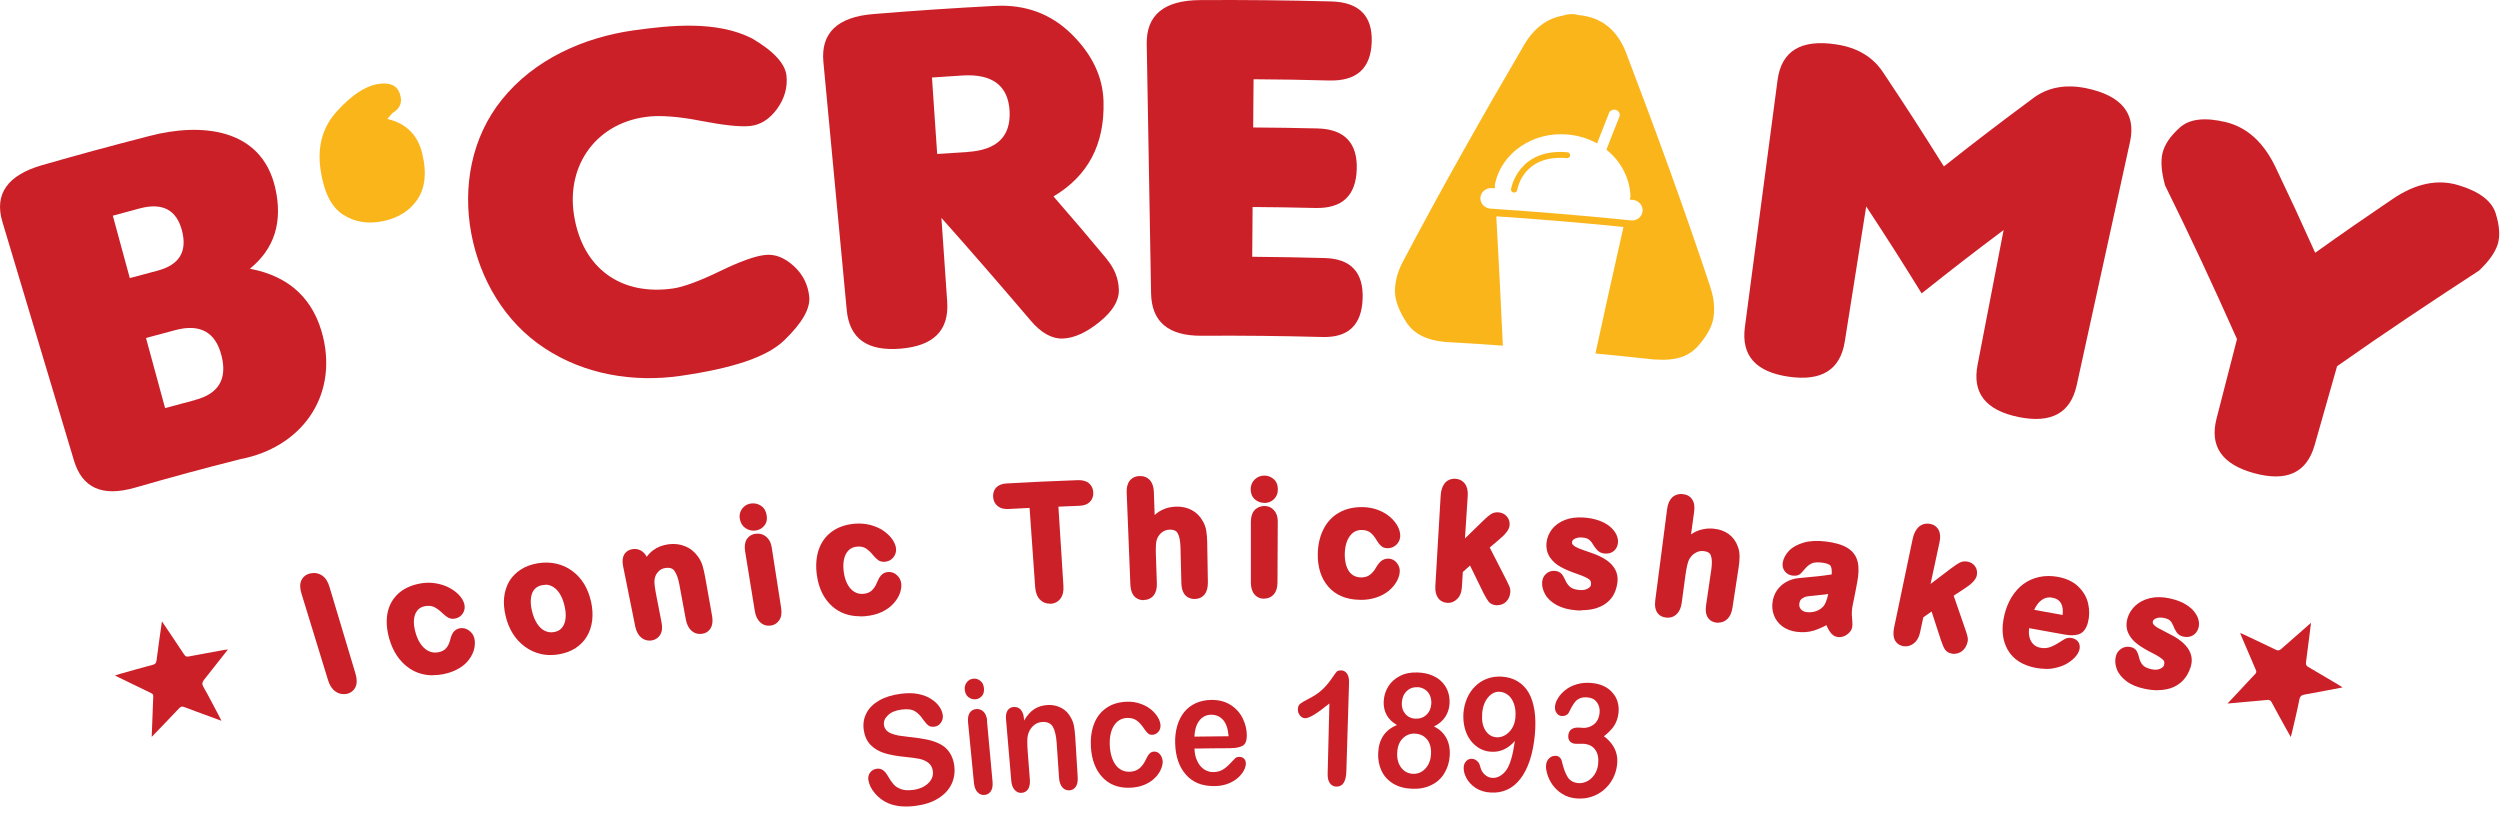
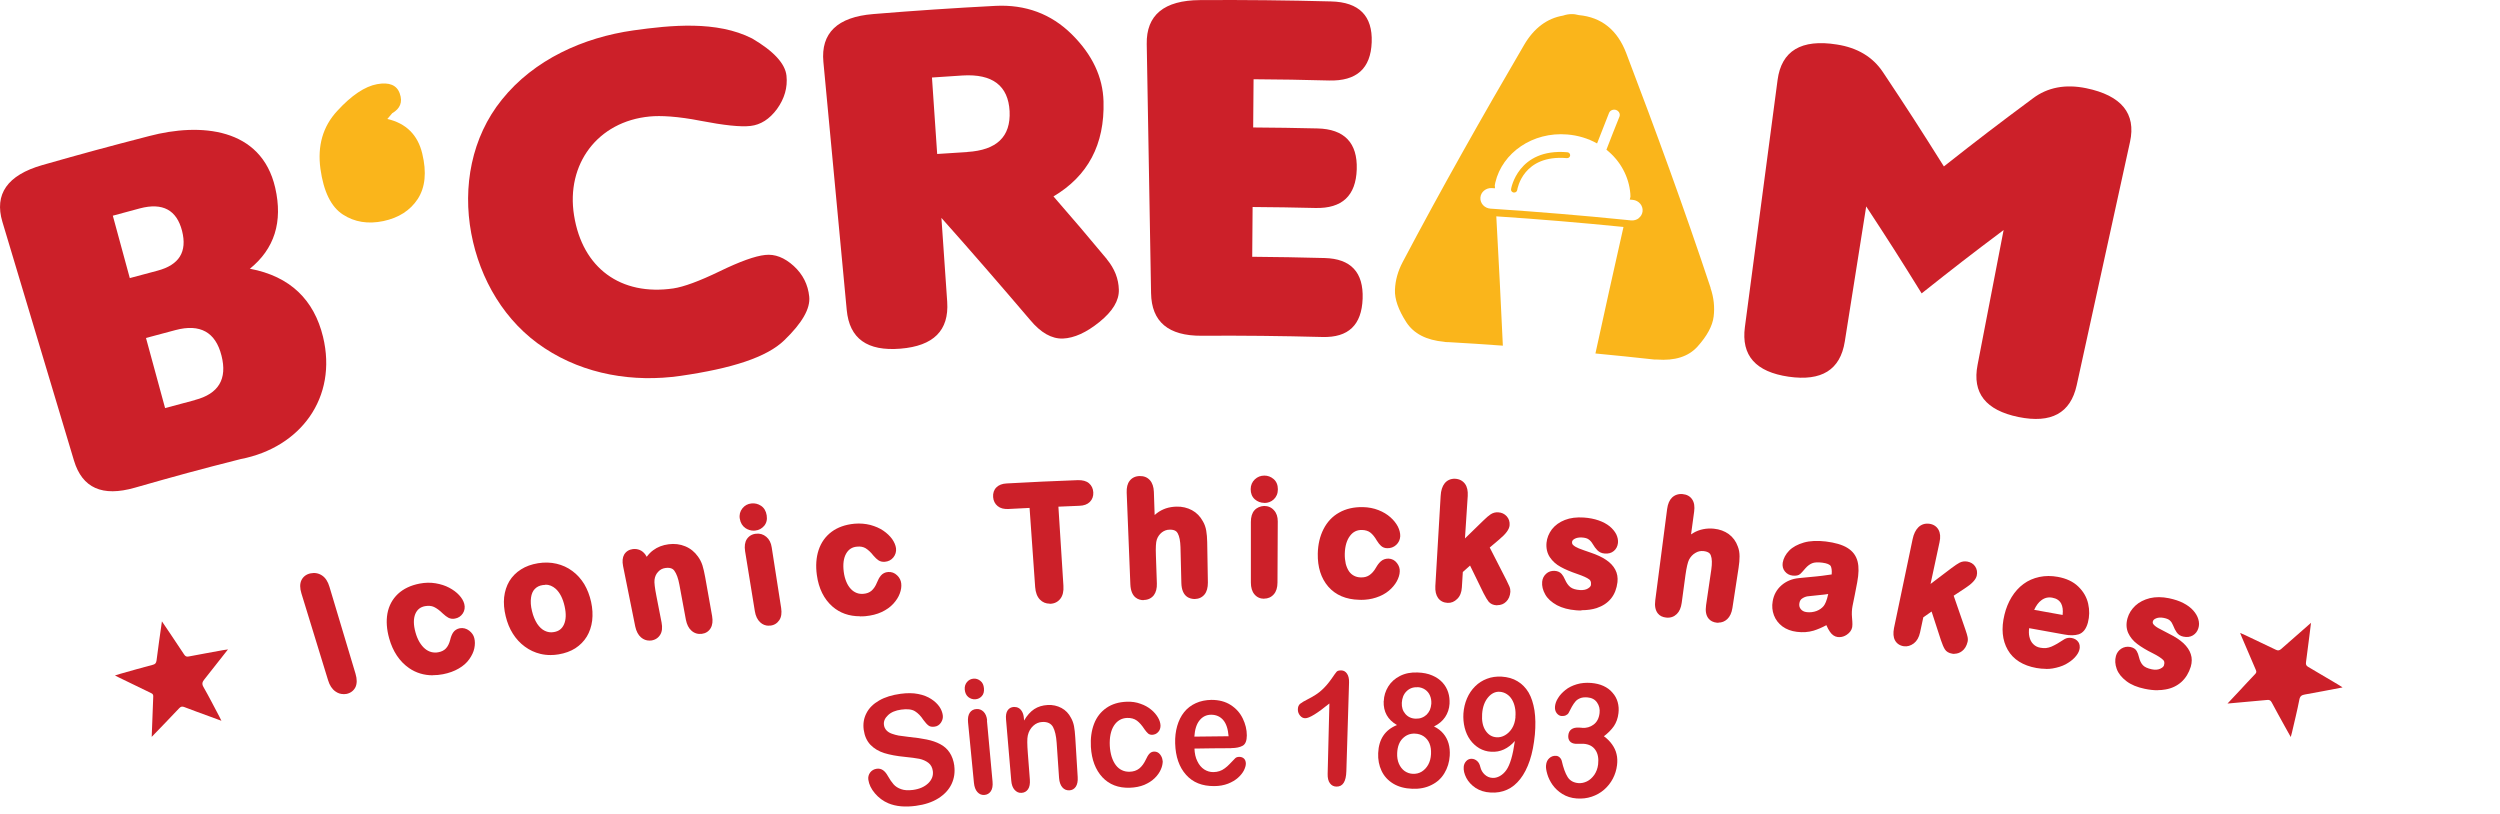
<svg xmlns="http://www.w3.org/2000/svg" width="169" height="55" viewBox="0 0 169 55" fill="none">
  <path d="M22.39 45.91C21.667 43.563 21.308 42.389 20.591 40.049C20.5 39.743 20.493 39.502 20.585 39.319C20.676 39.137 20.826 39.026 21.041 38.98C21.262 38.935 21.465 38.974 21.647 39.091C21.83 39.215 21.966 39.43 22.058 39.736C22.762 42.083 23.114 43.256 23.818 45.61C23.909 45.916 23.916 46.164 23.824 46.346C23.74 46.529 23.59 46.64 23.375 46.685C23.172 46.731 22.977 46.685 22.801 46.561C22.618 46.438 22.482 46.222 22.39 45.916V45.91Z" fill="#CC2029" />
  <path d="M23.218 46.921C23.022 46.921 22.84 46.862 22.67 46.738C22.449 46.582 22.279 46.328 22.175 45.975L20.376 40.115C20.265 39.757 20.265 39.457 20.376 39.222C20.493 38.981 20.708 38.818 20.988 38.76C21.269 38.701 21.536 38.746 21.771 38.903C21.999 39.053 22.168 39.313 22.273 39.672L24.033 45.545C24.143 45.91 24.137 46.21 24.033 46.445C23.915 46.686 23.707 46.849 23.426 46.908C23.355 46.921 23.29 46.927 23.224 46.927L23.218 46.921ZM22.605 45.845C22.683 46.099 22.794 46.275 22.931 46.373C23.061 46.464 23.185 46.49 23.329 46.458C23.472 46.425 23.57 46.36 23.622 46.243C23.681 46.119 23.674 45.917 23.602 45.669L21.842 39.796C21.764 39.542 21.66 39.366 21.523 39.274C21.393 39.19 21.249 39.164 21.086 39.196C20.936 39.229 20.845 39.294 20.786 39.418C20.721 39.542 20.728 39.731 20.806 39.978L22.605 45.839V45.845Z" fill="#CC2029" />
  <path d="M31.835 43.205C31.881 43.381 31.881 43.577 31.835 43.792C31.79 44.007 31.686 44.222 31.529 44.437C31.373 44.653 31.158 44.842 30.884 45.011C30.61 45.174 30.278 45.298 29.899 45.37C29.085 45.52 28.387 45.396 27.788 44.978C27.188 44.568 26.771 43.942 26.529 43.095C26.366 42.521 26.327 41.999 26.419 41.517C26.51 41.035 26.718 40.637 27.057 40.318C27.396 39.998 27.846 39.79 28.413 39.679C28.765 39.614 29.098 39.607 29.417 39.659C29.736 39.711 30.023 39.803 30.265 39.933C30.512 40.063 30.714 40.213 30.871 40.383C31.027 40.552 31.125 40.722 31.171 40.885C31.216 41.054 31.19 41.204 31.099 41.341C31.008 41.478 30.877 41.563 30.708 41.595C30.597 41.615 30.499 41.602 30.408 41.556C30.317 41.511 30.212 41.426 30.082 41.315C29.847 41.087 29.626 40.924 29.417 40.826C29.202 40.728 28.961 40.709 28.68 40.761C28.283 40.833 28.009 41.061 27.853 41.426C27.696 41.791 27.703 42.26 27.853 42.814C27.924 43.075 28.022 43.31 28.146 43.518C28.27 43.727 28.407 43.896 28.57 44.027C28.726 44.157 28.902 44.248 29.085 44.3C29.274 44.346 29.463 44.353 29.658 44.32C29.926 44.268 30.134 44.164 30.284 44.001C30.441 43.838 30.551 43.609 30.63 43.316C30.669 43.147 30.727 43.003 30.793 42.899C30.864 42.795 30.969 42.73 31.105 42.703C31.268 42.671 31.418 42.717 31.562 42.827C31.705 42.938 31.79 43.069 31.829 43.212L31.835 43.205Z" fill="#CC2029" />
  <path d="M29.254 45.65C28.661 45.65 28.12 45.487 27.65 45.161C27.012 44.718 26.555 44.04 26.308 43.153C26.138 42.547 26.099 41.986 26.19 41.471C26.288 40.944 26.529 40.5 26.901 40.148C27.272 39.803 27.761 39.568 28.367 39.451C28.739 39.379 29.104 39.373 29.449 39.431C29.795 39.49 30.101 39.588 30.369 39.731C30.636 39.874 30.858 40.037 31.034 40.227C31.216 40.422 31.333 40.624 31.386 40.826C31.444 41.054 31.412 41.276 31.288 41.465C31.164 41.654 30.981 41.778 30.753 41.817C30.59 41.85 30.44 41.824 30.31 41.758C30.199 41.7 30.082 41.608 29.938 41.478C29.723 41.263 29.515 41.113 29.332 41.028C29.163 40.95 28.96 40.937 28.732 40.976C28.413 41.035 28.198 41.211 28.074 41.504C27.944 41.824 27.944 42.241 28.087 42.749C28.152 42.99 28.244 43.212 28.354 43.401C28.465 43.584 28.589 43.74 28.726 43.851C28.856 43.962 29.006 44.04 29.156 44.079C29.312 44.118 29.469 44.125 29.632 44.092C29.847 44.053 30.017 43.968 30.14 43.838C30.271 43.701 30.369 43.505 30.434 43.251C30.479 43.056 30.545 42.893 30.629 42.762C30.734 42.606 30.89 42.508 31.086 42.469C31.307 42.43 31.529 42.488 31.718 42.632C31.9 42.775 32.018 42.945 32.063 43.14C32.116 43.349 32.116 43.577 32.063 43.831C32.011 44.079 31.894 44.32 31.724 44.561C31.555 44.803 31.314 45.018 31.007 45.194C30.707 45.37 30.349 45.5 29.945 45.578C29.71 45.624 29.489 45.643 29.267 45.643L29.254 45.65ZM28.98 39.848C28.804 39.848 28.628 39.868 28.446 39.901C27.924 39.998 27.507 40.194 27.207 40.481C26.901 40.767 26.712 41.12 26.633 41.556C26.549 41.999 26.588 42.495 26.738 43.029C26.959 43.812 27.35 44.405 27.904 44.789C28.452 45.167 29.091 45.285 29.847 45.142C30.199 45.076 30.506 44.965 30.76 44.816C31.007 44.666 31.203 44.496 31.34 44.307C31.477 44.118 31.568 43.929 31.607 43.74C31.646 43.557 31.646 43.401 31.607 43.258C31.581 43.16 31.522 43.075 31.418 42.99C31.327 42.919 31.242 42.893 31.144 42.912C31.066 42.925 31.02 42.958 30.981 43.01C30.929 43.095 30.884 43.206 30.851 43.349C30.766 43.681 30.629 43.949 30.453 44.138C30.264 44.34 30.01 44.47 29.704 44.529C29.476 44.568 29.247 44.568 29.032 44.509C28.817 44.45 28.608 44.346 28.426 44.19C28.25 44.04 28.087 43.851 27.957 43.623C27.826 43.401 27.722 43.14 27.644 42.867C27.474 42.26 27.481 41.745 27.65 41.328C27.833 40.891 28.178 40.618 28.641 40.526C28.96 40.468 29.254 40.494 29.508 40.611C29.743 40.715 29.991 40.898 30.245 41.146C30.375 41.269 30.466 41.322 30.512 41.348C30.558 41.367 30.603 41.374 30.668 41.367C30.779 41.348 30.851 41.302 30.91 41.211C30.962 41.126 30.975 41.041 30.949 40.931C30.916 40.807 30.831 40.67 30.701 40.526C30.564 40.376 30.382 40.239 30.16 40.122C29.938 40.005 29.678 39.92 29.378 39.874C29.247 39.855 29.117 39.842 28.98 39.842V39.848Z" fill="#CC2029" />
  <path d="M39.731 40.736C39.823 41.153 39.842 41.55 39.797 41.922C39.751 42.294 39.64 42.626 39.458 42.919C39.282 43.213 39.047 43.447 38.754 43.636C38.46 43.825 38.115 43.949 37.711 44.014C37.313 44.08 36.935 44.067 36.583 43.982C36.231 43.897 35.905 43.747 35.612 43.532C35.318 43.317 35.064 43.043 34.862 42.717C34.653 42.391 34.504 42.013 34.399 41.596C34.295 41.172 34.262 40.775 34.301 40.397C34.34 40.025 34.445 39.693 34.621 39.399C34.797 39.113 35.032 38.871 35.338 38.682C35.638 38.493 35.996 38.363 36.4 38.298C36.811 38.233 37.202 38.239 37.567 38.324C37.932 38.409 38.265 38.559 38.558 38.78C38.851 38.995 39.099 39.276 39.301 39.602C39.503 39.934 39.647 40.312 39.738 40.736H39.731ZM38.389 40.944C38.258 40.371 38.043 39.94 37.724 39.66C37.411 39.38 37.046 39.269 36.635 39.334C36.374 39.373 36.153 39.484 35.99 39.66C35.82 39.836 35.716 40.071 35.67 40.364C35.625 40.657 35.651 40.99 35.736 41.361C35.82 41.727 35.951 42.039 36.12 42.294C36.29 42.548 36.492 42.737 36.72 42.848C36.948 42.959 37.196 42.998 37.463 42.952C37.867 42.887 38.147 42.678 38.317 42.32C38.486 41.961 38.506 41.498 38.376 40.931L38.389 40.944Z" fill="#CC2029" />
  <path d="M37.208 44.281C36.974 44.281 36.745 44.254 36.53 44.202C36.152 44.111 35.8 43.948 35.481 43.713C35.161 43.479 34.888 43.185 34.672 42.84C34.451 42.494 34.288 42.09 34.184 41.654C34.073 41.204 34.04 40.773 34.079 40.376C34.125 39.972 34.242 39.607 34.431 39.287C34.627 38.968 34.888 38.701 35.22 38.492C35.546 38.283 35.931 38.147 36.367 38.075C36.804 38.003 37.228 38.016 37.619 38.107C38.01 38.199 38.375 38.362 38.694 38.603C39.014 38.837 39.281 39.137 39.496 39.489C39.705 39.841 39.861 40.245 39.959 40.689C40.057 41.132 40.076 41.556 40.031 41.953C39.979 42.358 39.855 42.723 39.666 43.035C39.47 43.355 39.209 43.616 38.89 43.824C38.571 44.026 38.193 44.163 37.762 44.235C37.58 44.267 37.397 44.281 37.221 44.281H37.208ZM36.921 38.479C36.765 38.479 36.602 38.492 36.432 38.518C36.061 38.577 35.728 38.694 35.455 38.87C35.187 39.04 34.966 39.255 34.816 39.515C34.659 39.776 34.562 40.076 34.529 40.415C34.49 40.761 34.529 41.139 34.62 41.536C34.718 41.927 34.861 42.286 35.057 42.592C35.246 42.892 35.481 43.146 35.755 43.342C36.022 43.537 36.322 43.681 36.648 43.759C36.967 43.837 37.319 43.844 37.684 43.785C38.056 43.726 38.375 43.609 38.642 43.44C38.903 43.27 39.118 43.055 39.275 42.801C39.438 42.54 39.535 42.234 39.581 41.895C39.627 41.549 39.6 41.171 39.516 40.78C39.431 40.382 39.294 40.024 39.105 39.718C38.923 39.411 38.694 39.157 38.421 38.955C38.153 38.759 37.847 38.616 37.514 38.538C37.325 38.492 37.13 38.472 36.928 38.472L36.921 38.479ZM37.26 43.212C37.039 43.212 36.83 43.159 36.628 43.062C36.361 42.931 36.133 42.716 35.937 42.429C35.755 42.149 35.611 41.81 35.52 41.419C35.429 41.021 35.403 40.656 35.448 40.337C35.5 39.998 35.624 39.718 35.826 39.509C36.028 39.3 36.289 39.163 36.602 39.118C37.084 39.04 37.508 39.17 37.873 39.496C38.219 39.809 38.466 40.278 38.603 40.897C38.74 41.51 38.714 42.025 38.525 42.429C38.323 42.859 37.984 43.114 37.502 43.192C37.417 43.205 37.332 43.212 37.254 43.212H37.26ZM36.863 39.541C36.797 39.541 36.739 39.541 36.674 39.554C36.459 39.587 36.289 39.672 36.152 39.815C36.015 39.952 35.931 40.154 35.898 40.395C35.859 40.663 35.878 40.969 35.963 41.308C36.041 41.647 36.165 41.934 36.315 42.169C36.465 42.39 36.635 42.553 36.83 42.644C37.019 42.736 37.221 42.768 37.436 42.729C37.769 42.677 37.984 42.514 38.121 42.221C38.264 41.908 38.284 41.491 38.166 40.976C38.049 40.454 37.847 40.063 37.573 39.809C37.358 39.62 37.13 39.522 36.863 39.522V39.541Z" fill="#CC2029" />
  <path d="M43.614 38.03C43.627 38.096 43.634 38.135 43.647 38.2C43.823 37.841 44.038 37.561 44.292 37.372C44.547 37.183 44.859 37.059 45.231 37.014C45.59 36.968 45.928 37.007 46.241 37.131C46.554 37.255 46.809 37.463 46.998 37.737C47.115 37.9 47.213 38.076 47.271 38.278C47.337 38.474 47.395 38.728 47.447 39.041C47.636 40.097 47.728 40.618 47.917 41.674C47.969 41.955 47.943 42.183 47.852 42.339C47.754 42.502 47.61 42.593 47.415 42.62C47.219 42.646 47.043 42.593 46.893 42.457C46.743 42.326 46.639 42.118 46.593 41.844C46.417 40.899 46.333 40.429 46.157 39.484C46.072 39.015 45.941 38.669 45.772 38.441C45.602 38.213 45.329 38.122 44.957 38.167C44.716 38.2 44.507 38.304 44.338 38.48C44.168 38.656 44.058 38.884 44.025 39.158C43.999 39.373 44.045 39.777 44.155 40.351C44.292 41.062 44.364 41.414 44.501 42.118C44.559 42.404 44.533 42.626 44.442 42.789C44.344 42.952 44.201 43.043 43.999 43.069C43.81 43.095 43.634 43.043 43.484 42.913C43.334 42.782 43.23 42.58 43.171 42.3C42.845 40.67 42.676 39.856 42.35 38.219C42.298 37.952 42.311 37.744 42.395 37.594C42.48 37.444 42.623 37.359 42.819 37.333C42.936 37.313 43.054 37.333 43.158 37.379C43.262 37.424 43.36 37.502 43.445 37.613C43.523 37.724 43.582 37.861 43.614 38.03Z" fill="#CC2029" />
  <path d="M43.901 43.304C43.692 43.304 43.503 43.233 43.334 43.089C43.145 42.926 43.014 42.679 42.943 42.353L42.121 38.272C42.056 37.946 42.082 37.685 42.193 37.49C42.317 37.281 42.519 37.151 42.78 37.118C42.943 37.099 43.093 37.118 43.242 37.177C43.386 37.236 43.516 37.34 43.621 37.483C43.66 37.535 43.692 37.588 43.718 37.64C43.849 37.464 43.992 37.314 44.155 37.197C44.442 36.981 44.794 36.844 45.198 36.792C45.596 36.74 45.974 36.786 46.319 36.929C46.671 37.073 46.958 37.307 47.18 37.62C47.31 37.796 47.414 37.998 47.486 38.22C47.551 38.428 47.61 38.689 47.669 39.009L48.138 41.642C48.197 41.981 48.164 42.255 48.04 42.464C47.91 42.685 47.701 42.816 47.441 42.848C47.18 42.881 46.938 42.809 46.743 42.633C46.554 42.47 46.43 42.216 46.365 41.89L45.928 39.53C45.85 39.1 45.733 38.781 45.583 38.578C45.537 38.52 45.407 38.337 44.983 38.396C44.794 38.422 44.631 38.5 44.501 38.644C44.357 38.787 44.272 38.976 44.246 39.191C44.22 39.374 44.266 39.752 44.377 40.312L44.722 42.079C44.787 42.418 44.761 42.698 44.631 42.907C44.501 43.122 44.292 43.259 44.025 43.298C43.979 43.298 43.94 43.304 43.894 43.304H43.901ZM42.91 37.562C42.91 37.562 42.871 37.562 42.845 37.562C42.682 37.588 42.617 37.659 42.584 37.718C42.525 37.816 42.519 37.979 42.565 38.187L43.386 42.268C43.431 42.49 43.51 42.653 43.627 42.75C43.731 42.842 43.836 42.874 43.966 42.855C44.096 42.835 44.181 42.783 44.246 42.679C44.312 42.568 44.325 42.398 44.279 42.17L43.934 40.404C43.81 39.778 43.77 39.374 43.803 39.139C43.842 38.826 43.973 38.552 44.181 38.337C44.39 38.122 44.638 37.998 44.931 37.959C45.498 37.881 45.804 38.116 45.954 38.324C46.143 38.585 46.287 38.956 46.378 39.465L46.815 41.825C46.854 42.046 46.932 42.209 47.043 42.307C47.147 42.398 47.251 42.431 47.388 42.411C47.512 42.392 47.597 42.346 47.656 42.242C47.721 42.131 47.734 41.955 47.695 41.733L47.225 39.1C47.173 38.8 47.115 38.552 47.056 38.363C47.004 38.194 46.919 38.031 46.815 37.894C46.639 37.64 46.424 37.47 46.156 37.359C45.883 37.249 45.583 37.216 45.263 37.255C44.937 37.301 44.657 37.405 44.435 37.575C44.214 37.744 44.018 37.992 43.855 38.318L43.562 38.924L43.399 38.09C43.373 37.953 43.327 37.842 43.269 37.764C43.21 37.685 43.151 37.633 43.08 37.607C43.027 37.588 42.975 37.575 42.923 37.575L42.91 37.562Z" fill="#CC2029" />
  <path d="M51.038 35.637C50.849 35.657 50.673 35.618 50.516 35.513C50.36 35.409 50.262 35.246 50.229 35.025C50.197 34.822 50.242 34.653 50.36 34.503C50.477 34.36 50.633 34.275 50.816 34.255C50.992 34.236 51.161 34.275 51.318 34.379C51.474 34.483 51.572 34.647 51.605 34.868C51.637 35.083 51.598 35.266 51.481 35.403C51.364 35.539 51.214 35.618 51.031 35.637H51.038ZM51.944 37.032C52.198 38.675 52.328 39.49 52.583 41.132C52.628 41.419 52.596 41.641 52.491 41.797C52.387 41.954 52.237 42.045 52.041 42.071C51.846 42.091 51.676 42.038 51.533 41.902C51.39 41.765 51.292 41.563 51.246 41.282C50.986 39.659 50.855 38.851 50.588 37.228C50.542 36.947 50.568 36.726 50.673 36.576C50.777 36.419 50.927 36.328 51.129 36.309C51.331 36.289 51.507 36.341 51.657 36.465C51.807 36.596 51.905 36.785 51.944 37.039V37.032Z" fill="#CC2029" />
  <path d="M51.972 42.299C51.75 42.299 51.548 42.221 51.385 42.064C51.203 41.895 51.079 41.641 51.027 41.315L50.368 37.26C50.316 36.921 50.355 36.647 50.486 36.445C50.623 36.237 50.838 36.106 51.105 36.08C51.366 36.048 51.6 36.119 51.802 36.289C51.998 36.452 52.122 36.693 52.167 36.999L52.806 41.099C52.858 41.438 52.819 41.719 52.682 41.921C52.539 42.136 52.33 42.266 52.07 42.292C52.037 42.292 51.998 42.292 51.965 42.292L51.972 42.299ZM51.222 36.523C51.222 36.523 51.183 36.523 51.157 36.523C51.027 36.536 50.929 36.589 50.87 36.693C50.798 36.797 50.785 36.967 50.818 37.188L51.476 41.243C51.516 41.465 51.587 41.634 51.692 41.732C51.789 41.823 51.894 41.856 52.024 41.843C52.148 41.83 52.239 41.777 52.311 41.673C52.383 41.562 52.402 41.393 52.363 41.165L51.724 37.065C51.692 36.862 51.626 36.725 51.516 36.634C51.424 36.563 51.333 36.523 51.222 36.523ZM50.948 35.872C50.746 35.872 50.564 35.813 50.394 35.702C50.186 35.559 50.055 35.344 50.01 35.063C49.964 34.803 50.029 34.561 50.186 34.366C50.342 34.17 50.544 34.059 50.792 34.033C51.027 34.007 51.242 34.059 51.444 34.19C51.652 34.327 51.783 34.548 51.828 34.835C51.874 35.122 51.815 35.357 51.659 35.546C51.502 35.728 51.307 35.839 51.059 35.865C51.02 35.865 50.981 35.872 50.942 35.872H50.948ZM50.909 34.47C50.909 34.47 50.87 34.47 50.851 34.47C50.727 34.483 50.629 34.535 50.544 34.64C50.466 34.737 50.44 34.842 50.466 34.979C50.492 35.135 50.557 35.246 50.655 35.318C50.766 35.396 50.883 35.422 51.02 35.409C51.144 35.396 51.242 35.344 51.32 35.252C51.392 35.168 51.418 35.05 51.392 34.9C51.366 34.737 51.307 34.627 51.203 34.561C51.111 34.503 51.014 34.47 50.909 34.47Z" fill="#CC2029" />
  <path d="M60.676 39.458C60.695 39.634 60.669 39.829 60.591 40.038C60.513 40.246 60.383 40.455 60.2 40.651C60.017 40.853 59.776 41.016 59.483 41.159C59.19 41.296 58.844 41.381 58.459 41.42C57.638 41.492 56.96 41.296 56.426 40.827C55.891 40.357 55.565 39.692 55.441 38.832C55.357 38.252 55.396 37.724 55.546 37.255C55.702 36.785 55.963 36.407 56.341 36.127C56.719 35.846 57.195 35.677 57.769 35.625C58.12 35.592 58.453 35.625 58.766 35.703C59.072 35.788 59.34 35.905 59.568 36.055C59.796 36.212 59.972 36.374 60.102 36.563C60.233 36.746 60.311 36.922 60.33 37.092C60.35 37.261 60.304 37.411 60.2 37.541C60.096 37.672 59.952 37.743 59.783 37.756C59.672 37.763 59.574 37.743 59.489 37.691C59.405 37.639 59.313 37.548 59.203 37.417C59.007 37.17 58.805 36.987 58.609 36.87C58.414 36.753 58.173 36.707 57.892 36.733C57.488 36.766 57.188 36.961 56.986 37.313C56.784 37.665 56.719 38.121 56.797 38.695C56.83 38.962 56.895 39.203 56.993 39.425C57.084 39.64 57.201 39.823 57.338 39.973C57.475 40.123 57.638 40.227 57.814 40.292C57.99 40.357 58.179 40.383 58.381 40.364C58.648 40.338 58.87 40.253 59.046 40.103C59.222 39.953 59.366 39.738 59.483 39.458C59.548 39.288 59.62 39.158 59.705 39.06C59.789 38.962 59.9 38.904 60.037 38.897C60.2 38.884 60.343 38.936 60.467 39.06C60.591 39.184 60.663 39.321 60.676 39.471V39.458Z" fill="#CC2029" />
  <path d="M58.133 41.66C57.396 41.66 56.777 41.439 56.275 41.002C55.701 40.5 55.343 39.783 55.219 38.87C55.134 38.251 55.173 37.691 55.336 37.189C55.506 36.674 55.799 36.263 56.216 35.95C56.627 35.644 57.148 35.461 57.761 35.403C58.139 35.37 58.504 35.403 58.837 35.487C59.169 35.579 59.462 35.702 59.71 35.872C59.958 36.041 60.153 36.23 60.303 36.432C60.453 36.648 60.544 36.856 60.571 37.065C60.597 37.293 60.532 37.508 60.388 37.684C60.245 37.86 60.049 37.958 59.814 37.977C59.651 37.99 59.502 37.958 59.378 37.873C59.28 37.808 59.169 37.704 59.045 37.56C58.863 37.325 58.68 37.163 58.511 37.058C58.354 36.967 58.159 36.928 57.931 36.954C57.605 36.98 57.363 37.136 57.2 37.423C57.024 37.73 56.972 38.147 57.038 38.662C57.07 38.91 57.129 39.131 57.214 39.333C57.292 39.522 57.396 39.685 57.52 39.816C57.637 39.94 57.761 40.024 57.911 40.083C58.061 40.142 58.211 40.155 58.374 40.142C58.595 40.122 58.771 40.057 58.915 39.933C59.058 39.809 59.189 39.62 59.286 39.372C59.358 39.19 59.443 39.033 59.547 38.91C59.671 38.766 59.834 38.681 60.036 38.668C60.264 38.649 60.479 38.727 60.649 38.897C60.812 39.053 60.903 39.242 60.923 39.438C60.949 39.646 60.916 39.881 60.825 40.122C60.74 40.357 60.59 40.591 60.388 40.813C60.186 41.035 59.919 41.224 59.599 41.374C59.28 41.523 58.908 41.615 58.498 41.654C58.38 41.667 58.263 41.667 58.152 41.667L58.133 41.66ZM58.054 35.839C57.97 35.839 57.878 35.839 57.787 35.852C57.259 35.898 56.816 36.054 56.477 36.309C56.138 36.563 55.897 36.902 55.76 37.325C55.616 37.756 55.584 38.251 55.662 38.799C55.773 39.6 56.079 40.22 56.575 40.65C57.064 41.08 57.676 41.256 58.439 41.184C58.797 41.152 59.117 41.074 59.391 40.95C59.658 40.826 59.88 40.67 60.036 40.494C60.199 40.318 60.316 40.135 60.382 39.953C60.447 39.776 60.473 39.614 60.453 39.477C60.44 39.379 60.395 39.288 60.31 39.203C60.232 39.125 60.153 39.099 60.056 39.105C59.977 39.112 59.919 39.138 59.873 39.19C59.808 39.268 59.743 39.379 59.691 39.522C59.56 39.842 59.391 40.089 59.189 40.265C58.98 40.441 58.713 40.552 58.4 40.578C58.165 40.598 57.944 40.572 57.735 40.494C57.526 40.415 57.337 40.285 57.174 40.115C57.018 39.953 56.888 39.744 56.783 39.503C56.685 39.268 56.614 39.001 56.575 38.714C56.49 38.095 56.568 37.58 56.79 37.189C57.031 36.772 57.396 36.537 57.872 36.498C58.198 36.472 58.485 36.524 58.726 36.667C58.947 36.797 59.169 37 59.384 37.273C59.502 37.404 59.573 37.469 59.619 37.502C59.645 37.521 59.684 37.541 59.769 37.534C59.88 37.528 59.964 37.482 60.036 37.404C60.101 37.326 60.127 37.234 60.114 37.13C60.101 37 60.036 36.863 59.932 36.706C59.814 36.543 59.658 36.393 59.456 36.257C59.254 36.12 59.006 36.009 58.726 35.937C58.524 35.885 58.302 35.852 58.074 35.852L58.054 35.839Z" fill="#CC2029" />
  <path d="M72.949 33.956C72.297 33.983 71.965 33.996 71.313 34.022C71.456 36.251 71.528 37.366 71.665 39.595C71.684 39.914 71.632 40.156 71.508 40.319C71.385 40.482 71.215 40.566 71.007 40.573C70.791 40.586 70.609 40.514 70.466 40.364C70.322 40.214 70.237 39.98 70.211 39.66C70.055 37.431 69.977 36.316 69.82 34.087C69.168 34.12 68.836 34.139 68.184 34.172C67.93 34.185 67.734 34.139 67.597 34.028C67.46 33.917 67.389 33.767 67.369 33.578C67.356 33.383 67.408 33.22 67.526 33.096C67.643 32.972 67.832 32.907 68.08 32.894C69.996 32.79 70.961 32.744 72.877 32.672C73.138 32.659 73.334 32.712 73.471 32.829C73.601 32.94 73.673 33.096 73.686 33.285C73.699 33.474 73.64 33.637 73.516 33.754C73.392 33.878 73.203 33.944 72.949 33.95V33.956Z" fill="#CC2029" />
  <path d="M70.961 40.808C70.7 40.808 70.478 40.717 70.296 40.528C70.114 40.339 70.003 40.052 69.977 39.687L69.599 34.335C69.084 34.361 68.758 34.381 68.184 34.407C67.871 34.427 67.623 34.361 67.441 34.212C67.258 34.062 67.154 33.853 67.135 33.605C67.115 33.344 67.187 33.116 67.356 32.947C67.519 32.784 67.754 32.693 68.06 32.68C69.996 32.575 70.935 32.53 72.864 32.458C73.184 32.451 73.438 32.517 73.614 32.667C73.796 32.823 73.894 33.032 73.907 33.286C73.92 33.54 73.842 33.762 73.673 33.931C73.51 34.094 73.269 34.185 72.956 34.192C72.382 34.212 72.063 34.224 71.548 34.251L71.887 39.596C71.913 39.974 71.841 40.267 71.684 40.469C71.522 40.684 71.287 40.802 71.013 40.815C70.993 40.815 70.981 40.815 70.961 40.815V40.808ZM70.022 33.859L70.433 39.654C70.453 39.915 70.518 40.104 70.622 40.215C70.726 40.319 70.844 40.365 70.993 40.358C71.137 40.352 71.248 40.3 71.326 40.189C71.417 40.072 71.45 39.883 71.437 39.615L71.072 33.814L71.3 33.801C71.958 33.768 72.284 33.755 72.936 33.729C73.132 33.723 73.275 33.677 73.353 33.599C73.431 33.52 73.464 33.429 73.458 33.299C73.451 33.169 73.405 33.071 73.321 32.999C73.229 32.921 73.086 32.888 72.884 32.895C70.961 32.973 70.022 33.012 68.093 33.116C67.904 33.129 67.767 33.175 67.689 33.253C67.643 33.299 67.584 33.384 67.597 33.56C67.61 33.69 67.656 33.781 67.741 33.853C67.826 33.925 67.975 33.957 68.171 33.944C68.823 33.912 69.155 33.892 69.807 33.859L70.029 33.846L70.022 33.859Z" fill="#CC2029" />
  <path d="M77.782 33.255C77.808 34.103 77.828 34.526 77.854 35.38C78.023 35.165 78.186 34.996 78.349 34.872C78.512 34.748 78.695 34.65 78.89 34.585C79.092 34.52 79.307 34.487 79.535 34.481C79.887 34.481 80.194 34.546 80.468 34.696C80.741 34.846 80.957 35.068 81.12 35.361C81.217 35.53 81.289 35.719 81.328 35.934C81.367 36.143 81.387 36.391 81.393 36.665C81.413 37.76 81.419 38.307 81.439 39.402C81.439 39.689 81.387 39.904 81.263 40.054C81.145 40.204 80.983 40.276 80.781 40.282C80.337 40.282 80.109 40.002 80.096 39.422C80.076 38.457 80.063 37.975 80.037 37.004C80.024 36.547 79.953 36.195 79.816 35.954C79.679 35.713 79.431 35.589 79.066 35.596C78.825 35.596 78.603 35.68 78.414 35.824C78.225 35.974 78.075 36.176 77.997 36.43C77.925 36.639 77.906 37.023 77.925 37.571C77.951 38.327 77.964 38.705 77.99 39.461C77.997 39.741 77.945 39.963 77.834 40.113C77.717 40.263 77.554 40.341 77.345 40.348C76.902 40.361 76.674 40.074 76.648 39.494C76.55 37.01 76.498 35.772 76.4 33.294C76.387 33.008 76.439 32.786 76.556 32.636C76.674 32.486 76.837 32.408 77.052 32.408C77.273 32.408 77.45 32.473 77.573 32.617C77.704 32.76 77.769 32.975 77.782 33.262V33.255Z" fill="#CC2029" />
  <path d="M77.311 40.571C76.979 40.571 76.451 40.421 76.412 39.502L76.164 33.303C76.151 32.957 76.216 32.69 76.366 32.501C76.522 32.299 76.751 32.188 77.037 32.181C77.331 32.175 77.559 32.266 77.735 32.462C77.898 32.644 77.989 32.912 78.002 33.251L78.054 34.815C78.106 34.769 78.152 34.73 78.204 34.691C78.387 34.548 78.595 34.443 78.817 34.365C79.039 34.294 79.273 34.254 79.528 34.248C79.912 34.235 80.271 34.326 80.577 34.489C80.89 34.658 81.138 34.913 81.314 35.239C81.424 35.421 81.503 35.643 81.542 35.877C81.581 36.099 81.6 36.353 81.607 36.647L81.653 39.385C81.653 39.724 81.581 39.991 81.431 40.18C81.268 40.382 81.04 40.486 80.772 40.493C80.44 40.493 79.886 40.362 79.86 39.411L79.801 36.992C79.788 36.575 79.73 36.256 79.612 36.047C79.553 35.943 79.43 35.793 79.065 35.806C78.869 35.806 78.7 35.871 78.543 35.988C78.387 36.112 78.263 36.282 78.198 36.484C78.139 36.66 78.119 37.018 78.139 37.546L78.204 39.437C78.217 39.769 78.145 40.036 78.002 40.232C77.846 40.434 77.618 40.551 77.337 40.558C77.331 40.558 77.318 40.558 77.311 40.558V40.571ZM77.07 32.631C77.07 32.631 77.057 32.631 77.05 32.631C76.855 32.631 76.77 32.716 76.725 32.775C76.646 32.879 76.607 33.048 76.62 33.283L76.868 39.482C76.894 40.128 77.194 40.121 77.331 40.115C77.474 40.115 77.572 40.062 77.644 39.971C77.728 39.86 77.761 39.691 77.754 39.463L77.689 37.572C77.67 36.973 77.689 36.588 77.774 36.353C77.865 36.066 78.041 35.819 78.269 35.643C78.498 35.467 78.765 35.369 79.058 35.362C79.612 35.349 79.886 35.61 80.01 35.832C80.166 36.112 80.245 36.49 80.258 36.992L80.316 39.411C80.329 40.056 80.623 40.049 80.772 40.049C80.909 40.049 81.007 40.004 81.085 39.906C81.17 39.802 81.209 39.632 81.209 39.398L81.164 36.653C81.164 36.392 81.138 36.158 81.105 35.956C81.072 35.773 81.014 35.604 80.929 35.46C80.786 35.2 80.603 35.011 80.368 34.88C80.134 34.75 79.847 34.685 79.547 34.691C79.338 34.691 79.143 34.724 78.967 34.782C78.791 34.841 78.634 34.926 78.491 35.03C78.348 35.141 78.191 35.304 78.035 35.499L77.65 35.988L77.559 33.244C77.552 33.016 77.5 32.846 77.409 32.742C77.331 32.651 77.226 32.612 77.083 32.612L77.07 32.631Z" fill="#CC2029" />
  <path d="M85.47 33.767C85.281 33.767 85.112 33.709 84.975 33.585C84.838 33.461 84.766 33.292 84.766 33.063C84.766 32.861 84.838 32.692 84.975 32.562C85.118 32.431 85.281 32.366 85.464 32.366C85.646 32.366 85.803 32.425 85.939 32.548C86.076 32.666 86.148 32.842 86.148 33.07C86.148 33.292 86.076 33.461 85.946 33.585C85.809 33.709 85.653 33.767 85.464 33.767H85.47ZM86.148 35.247C86.142 36.903 86.135 37.731 86.129 39.38C86.129 39.667 86.063 39.882 85.933 40.032C85.803 40.175 85.64 40.253 85.444 40.253C85.249 40.253 85.085 40.175 84.968 40.025C84.844 39.875 84.786 39.66 84.786 39.38C84.786 37.744 84.786 36.922 84.786 35.286C84.786 35.006 84.851 34.791 84.975 34.648C85.099 34.504 85.261 34.432 85.464 34.432C85.666 34.432 85.829 34.504 85.959 34.648C86.089 34.791 86.155 34.993 86.155 35.247H86.148Z" fill="#CC2029" />
  <path d="M85.445 40.474C85.184 40.474 84.956 40.37 84.793 40.168C84.637 39.979 84.559 39.711 84.559 39.379V35.285C84.559 34.946 84.637 34.679 84.8 34.497C84.969 34.307 85.204 34.216 85.458 34.203C85.719 34.203 85.954 34.301 86.123 34.497C86.293 34.679 86.377 34.933 86.377 35.246L86.358 39.379C86.358 39.718 86.273 39.992 86.11 40.174C85.941 40.37 85.712 40.468 85.458 40.468L85.445 40.474ZM85.452 34.66C85.315 34.66 85.217 34.705 85.132 34.796C85.041 34.894 85.002 35.064 85.002 35.285V39.379C85.002 39.601 85.054 39.77 85.139 39.881C85.217 39.979 85.315 40.024 85.445 40.024C85.576 40.024 85.673 39.979 85.758 39.881C85.849 39.777 85.895 39.607 85.895 39.379L85.914 35.246C85.914 35.051 85.869 34.901 85.778 34.803C85.693 34.705 85.582 34.66 85.445 34.66H85.452ZM85.471 33.995C85.224 33.995 85.008 33.91 84.826 33.754C84.637 33.584 84.546 33.356 84.546 33.069C84.546 32.802 84.643 32.58 84.826 32.404C85.008 32.235 85.224 32.15 85.471 32.15C85.706 32.15 85.914 32.228 86.097 32.385C86.286 32.547 86.384 32.782 86.384 33.075C86.384 33.362 86.286 33.59 86.103 33.76C85.927 33.923 85.712 34.001 85.471 34.001V33.995ZM85.471 32.593C85.341 32.593 85.237 32.639 85.139 32.73C85.041 32.821 85.002 32.926 85.002 33.062C85.002 33.219 85.047 33.336 85.132 33.414C85.315 33.578 85.608 33.59 85.804 33.414C85.888 33.336 85.934 33.219 85.934 33.062C85.934 32.906 85.895 32.789 85.81 32.717C85.712 32.632 85.602 32.593 85.478 32.593H85.471Z" fill="#CC2029" />
  <path d="M94.389 38.621C94.383 38.797 94.324 38.986 94.213 39.188C94.103 39.391 93.946 39.573 93.731 39.756C93.516 39.932 93.255 40.075 92.942 40.179C92.629 40.284 92.278 40.329 91.886 40.323C91.058 40.303 90.42 40.036 89.97 39.514C89.514 38.993 89.298 38.295 89.311 37.428C89.325 36.842 89.442 36.327 89.67 35.877C89.898 35.427 90.218 35.088 90.641 34.847C91.058 34.606 91.56 34.495 92.134 34.508C92.493 34.515 92.812 34.58 93.105 34.697C93.399 34.815 93.646 34.958 93.842 35.134C94.044 35.31 94.187 35.499 94.292 35.694C94.389 35.89 94.442 36.073 94.429 36.242C94.422 36.411 94.35 36.555 94.227 36.672C94.103 36.79 93.953 36.842 93.777 36.835C93.666 36.835 93.568 36.796 93.496 36.737C93.425 36.672 93.347 36.575 93.255 36.431C93.099 36.164 92.929 35.955 92.753 35.818C92.577 35.681 92.349 35.61 92.069 35.603C91.665 35.597 91.332 35.753 91.078 36.079C90.824 36.405 90.687 36.855 90.674 37.428C90.667 37.696 90.693 37.943 90.746 38.172C90.804 38.4 90.889 38.589 91 38.752C91.117 38.915 91.254 39.038 91.417 39.123C91.58 39.208 91.763 39.254 91.965 39.26C92.232 39.26 92.466 39.208 92.662 39.078C92.858 38.947 93.04 38.752 93.197 38.484C93.288 38.328 93.379 38.204 93.477 38.113C93.575 38.022 93.698 37.983 93.835 37.989C93.998 37.989 94.135 38.067 94.24 38.198C94.344 38.334 94.389 38.478 94.383 38.628L94.389 38.621Z" fill="#CC2029" />
  <path d="M91.977 40.546C91.977 40.546 91.911 40.546 91.879 40.546C90.992 40.526 90.288 40.226 89.793 39.659C89.304 39.092 89.063 38.342 89.082 37.423C89.095 36.804 89.226 36.25 89.467 35.774C89.715 35.285 90.067 34.907 90.523 34.653C90.979 34.392 91.527 34.268 92.133 34.281C92.511 34.288 92.87 34.359 93.183 34.483C93.502 34.607 93.769 34.77 93.991 34.966C94.212 35.161 94.375 35.37 94.493 35.591C94.61 35.82 94.662 36.048 94.656 36.25C94.643 36.484 94.551 36.68 94.382 36.837C94.212 36.993 94.004 37.065 93.776 37.058C93.606 37.058 93.469 36.999 93.359 36.902C93.267 36.823 93.176 36.706 93.078 36.55C92.935 36.302 92.785 36.113 92.628 35.996C92.492 35.891 92.302 35.833 92.074 35.826C91.735 35.82 91.475 35.943 91.266 36.217C91.044 36.504 90.921 36.908 90.907 37.43C90.901 37.677 90.927 37.906 90.973 38.114C91.025 38.31 91.097 38.479 91.194 38.623C91.286 38.753 91.396 38.851 91.533 38.922C91.67 38.994 91.814 39.027 91.983 39.033C92.211 39.04 92.394 38.994 92.557 38.89C92.726 38.779 92.883 38.609 93.019 38.368C93.117 38.192 93.228 38.049 93.346 37.945C93.489 37.821 93.658 37.762 93.86 37.762C94.095 37.769 94.291 37.873 94.434 38.062C94.571 38.238 94.636 38.434 94.623 38.636C94.617 38.844 94.545 39.072 94.421 39.3C94.297 39.522 94.121 39.737 93.886 39.933C93.652 40.128 93.365 40.285 93.019 40.396C92.707 40.5 92.361 40.552 91.983 40.552L91.977 40.546ZM92.035 34.731C91.54 34.731 91.103 34.835 90.745 35.044C90.366 35.259 90.073 35.572 89.865 35.983C89.656 36.393 89.545 36.882 89.532 37.436C89.513 38.238 89.721 38.89 90.132 39.366C90.543 39.842 91.116 40.083 91.885 40.096C92.244 40.109 92.576 40.063 92.863 39.965C93.15 39.874 93.391 39.744 93.58 39.587C93.769 39.431 93.913 39.261 94.01 39.085C94.102 38.916 94.154 38.76 94.16 38.616C94.16 38.518 94.134 38.427 94.062 38.336C93.997 38.251 93.932 38.218 93.834 38.212C93.756 38.205 93.691 38.231 93.632 38.284C93.554 38.355 93.476 38.46 93.398 38.596C93.222 38.896 93.013 39.124 92.791 39.268C92.557 39.418 92.276 39.496 91.963 39.489C91.729 39.489 91.514 39.431 91.318 39.327C91.123 39.222 90.953 39.079 90.816 38.883C90.686 38.701 90.588 38.479 90.523 38.225C90.464 37.977 90.432 37.71 90.445 37.423C90.464 36.804 90.614 36.302 90.901 35.943C91.201 35.559 91.605 35.37 92.074 35.383C92.4 35.389 92.681 35.481 92.896 35.644C93.098 35.8 93.28 36.028 93.45 36.322C93.541 36.465 93.606 36.537 93.645 36.569C93.665 36.589 93.704 36.608 93.782 36.615C93.893 36.628 93.991 36.582 94.076 36.511C94.16 36.439 94.199 36.348 94.206 36.237C94.206 36.113 94.173 35.963 94.089 35.8C94.004 35.63 93.867 35.461 93.691 35.305C93.515 35.148 93.287 35.011 93.019 34.907C92.752 34.803 92.452 34.744 92.12 34.737C92.094 34.737 92.061 34.737 92.035 34.737V34.731Z" fill="#CC2029" />
  <path d="M100.486 39.991C100.075 39.137 99.866 38.714 99.443 37.86C99.13 38.14 98.973 38.277 98.66 38.557C98.628 39.013 98.615 39.242 98.589 39.691C98.569 39.965 98.491 40.174 98.341 40.317C98.198 40.461 98.035 40.526 97.859 40.519C97.65 40.513 97.494 40.428 97.389 40.278C97.278 40.128 97.233 39.906 97.252 39.62C97.396 37.182 97.468 35.963 97.611 33.525C97.63 33.205 97.702 32.971 97.832 32.808C97.963 32.645 98.132 32.573 98.354 32.58C98.569 32.586 98.732 32.671 98.849 32.827C98.967 32.984 99.012 33.205 98.993 33.499C98.902 34.887 98.856 35.578 98.771 36.96C99.43 36.315 99.755 35.989 100.42 35.35C100.629 35.148 100.785 35.017 100.89 34.946C100.994 34.874 101.124 34.842 101.268 34.848C101.437 34.855 101.574 34.92 101.685 35.044C101.789 35.161 101.835 35.311 101.822 35.48C101.802 35.689 101.6 35.956 101.203 36.289C100.89 36.549 100.733 36.686 100.427 36.947C100.916 37.899 101.164 38.368 101.639 39.32C101.731 39.496 101.789 39.633 101.828 39.724C101.868 39.815 101.881 39.9 101.874 39.985C101.855 40.213 101.783 40.389 101.659 40.513C101.535 40.636 101.372 40.695 101.183 40.682C101.02 40.676 100.896 40.617 100.818 40.519C100.74 40.421 100.629 40.245 100.499 39.985L100.486 39.991Z" fill="#CC2029" />
  <path d="M101.214 40.917C101.214 40.917 101.175 40.917 101.162 40.917C100.934 40.904 100.758 40.819 100.634 40.675C100.543 40.565 100.432 40.376 100.289 40.102C99.924 39.339 99.715 38.916 99.376 38.231C99.207 38.381 99.076 38.498 98.887 38.668L98.822 39.711C98.802 40.043 98.698 40.304 98.509 40.486C98.32 40.675 98.105 40.767 97.857 40.754C97.583 40.741 97.362 40.63 97.212 40.421C97.075 40.226 97.01 39.959 97.029 39.62L97.388 33.525C97.407 33.16 97.499 32.873 97.655 32.677C97.825 32.462 98.079 32.351 98.366 32.364C98.646 32.377 98.874 32.495 99.031 32.703C99.18 32.905 99.239 33.179 99.219 33.525L99.031 36.399C99.441 35.995 99.754 35.695 100.263 35.2C100.478 34.991 100.641 34.848 100.764 34.77C100.914 34.672 101.084 34.62 101.279 34.633C101.514 34.646 101.703 34.737 101.853 34.9C102.003 35.069 102.068 35.272 102.049 35.506C102.029 35.78 101.807 36.086 101.345 36.471C101.084 36.693 100.934 36.816 100.706 37.012C101.143 37.859 101.384 38.335 101.84 39.228C101.931 39.411 101.996 39.554 102.036 39.646C102.088 39.769 102.107 39.893 102.101 40.004C102.081 40.284 101.983 40.513 101.814 40.675C101.658 40.832 101.455 40.91 101.221 40.91L101.214 40.917ZM100.686 39.893C100.843 40.193 100.927 40.324 100.98 40.382C100.993 40.402 101.038 40.454 101.182 40.46C101.312 40.46 101.403 40.434 101.481 40.356C101.566 40.271 101.618 40.141 101.631 39.971C101.631 39.926 101.625 39.874 101.599 39.815C101.566 39.73 101.501 39.6 101.416 39.43C100.94 38.479 100.693 38.009 100.204 37.058L100.119 36.901L100.256 36.784C100.569 36.523 100.719 36.386 101.032 36.126C101.508 35.734 101.566 35.539 101.573 35.474C101.579 35.363 101.553 35.278 101.488 35.206C101.423 35.135 101.345 35.096 101.234 35.089C101.143 35.089 101.064 35.102 100.993 35.148C100.927 35.193 100.797 35.291 100.556 35.532C99.891 36.178 99.558 36.497 98.907 37.142L98.483 37.56L98.744 33.505C98.757 33.27 98.724 33.094 98.646 32.984C98.574 32.886 98.47 32.834 98.326 32.827C98.177 32.821 98.072 32.866 97.987 32.971C97.89 33.094 97.831 33.29 97.818 33.564L97.46 39.659C97.447 39.893 97.479 40.063 97.557 40.167C97.623 40.265 97.72 40.31 97.857 40.317C97.968 40.317 98.072 40.278 98.17 40.18C98.274 40.076 98.333 39.919 98.346 39.698L98.424 38.472L98.496 38.413C98.809 38.133 98.965 37.996 99.278 37.716L99.5 37.52L99.63 37.788C100.054 38.642 100.263 39.065 100.673 39.919L100.686 39.893Z" fill="#CC2029" />
  <path d="M109.128 39.341C109.083 39.733 108.952 40.065 108.744 40.332C108.535 40.599 108.242 40.788 107.877 40.906C107.512 41.023 107.075 41.062 106.573 41.03C106.091 40.997 105.693 40.886 105.36 40.71C105.035 40.528 104.8 40.319 104.656 40.071C104.513 39.824 104.454 39.583 104.474 39.348C104.487 39.191 104.552 39.061 104.669 38.957C104.787 38.852 104.924 38.807 105.087 38.813C105.23 38.82 105.334 38.865 105.4 38.944C105.471 39.022 105.53 39.133 105.589 39.27C105.699 39.53 105.849 39.733 106.025 39.876C106.208 40.013 106.462 40.097 106.788 40.117C107.055 40.137 107.283 40.091 107.472 39.974C107.655 39.863 107.759 39.719 107.779 39.556C107.805 39.309 107.733 39.113 107.57 38.989C107.401 38.859 107.114 38.729 106.716 38.598C106.267 38.448 105.895 38.292 105.615 38.135C105.334 37.979 105.119 37.79 104.963 37.555C104.806 37.327 104.748 37.047 104.774 36.727C104.8 36.441 104.904 36.18 105.093 35.932C105.282 35.691 105.543 35.502 105.875 35.372C106.208 35.241 106.606 35.196 107.055 35.228C107.414 35.254 107.727 35.313 108.001 35.411C108.274 35.508 108.502 35.632 108.672 35.776C108.848 35.919 108.972 36.076 109.057 36.239C109.135 36.401 109.167 36.558 109.154 36.708C109.135 36.871 109.07 37.001 108.952 37.099C108.835 37.197 108.678 37.236 108.489 37.223C108.353 37.21 108.235 37.164 108.144 37.073C108.053 36.982 107.955 36.845 107.851 36.669C107.759 36.525 107.655 36.401 107.525 36.31C107.394 36.219 107.205 36.16 106.964 36.141C106.716 36.121 106.508 36.16 106.332 36.265C106.156 36.362 106.064 36.493 106.045 36.656C106.032 36.806 106.078 36.929 106.188 37.034C106.299 37.138 106.449 37.229 106.645 37.308C106.84 37.386 107.114 37.484 107.459 37.601C107.87 37.738 108.196 37.894 108.45 38.064C108.698 38.233 108.881 38.429 108.998 38.644C109.109 38.859 109.154 39.094 109.122 39.354L109.128 39.341Z" fill="#CC2029" />
  <path d="M106.91 41.269C106.793 41.269 106.675 41.269 106.551 41.256C106.043 41.217 105.606 41.1 105.248 40.911C104.883 40.709 104.615 40.468 104.459 40.187C104.296 39.9 104.224 39.614 104.25 39.327C104.27 39.112 104.361 38.929 104.518 38.786C104.674 38.642 104.876 38.577 105.098 38.59C105.3 38.603 105.456 38.675 105.567 38.799C105.652 38.897 105.724 39.02 105.795 39.183C105.893 39.405 106.017 39.581 106.16 39.692C106.304 39.803 106.519 39.868 106.806 39.887C107.027 39.9 107.21 39.868 107.353 39.777C107.536 39.666 107.549 39.562 107.549 39.529C107.575 39.307 107.497 39.216 107.425 39.164C107.282 39.053 107.014 38.936 106.636 38.805C106.18 38.649 105.802 38.492 105.502 38.323C105.189 38.154 104.948 37.932 104.772 37.671C104.589 37.397 104.511 37.065 104.544 36.693C104.576 36.367 104.7 36.061 104.909 35.781C105.124 35.507 105.417 35.292 105.789 35.148C106.154 35.005 106.584 34.953 107.066 34.985C107.438 35.011 107.777 35.077 108.07 35.181C108.37 35.285 108.618 35.422 108.813 35.579C109.009 35.742 109.159 35.924 109.257 36.113C109.354 36.315 109.394 36.517 109.374 36.706C109.348 36.928 109.257 37.111 109.094 37.247C108.931 37.384 108.722 37.443 108.468 37.417C108.272 37.404 108.109 37.326 107.979 37.195C107.875 37.091 107.764 36.941 107.653 36.752C107.581 36.628 107.49 36.53 107.386 36.459C107.288 36.387 107.138 36.348 106.943 36.335C106.74 36.322 106.571 36.354 106.441 36.426C106.297 36.504 106.271 36.589 106.271 36.648C106.265 36.726 106.284 36.785 106.343 36.843C106.434 36.928 106.564 37.006 106.727 37.071C106.923 37.15 107.19 37.241 107.529 37.358C107.953 37.502 108.305 37.665 108.572 37.847C108.853 38.036 109.061 38.258 109.191 38.505C109.328 38.76 109.374 39.047 109.341 39.353C109.289 39.79 109.146 40.161 108.911 40.455C108.67 40.754 108.344 40.969 107.933 41.106C107.634 41.204 107.288 41.25 106.903 41.25L106.91 41.269ZM105.039 39.033C104.954 39.033 104.883 39.059 104.817 39.118C104.746 39.183 104.707 39.262 104.694 39.366C104.674 39.555 104.726 39.751 104.844 39.953C104.961 40.161 105.169 40.35 105.463 40.507C105.763 40.67 106.134 40.767 106.578 40.8C107.047 40.833 107.458 40.8 107.796 40.689C108.122 40.585 108.37 40.422 108.559 40.187C108.742 39.959 108.859 39.666 108.898 39.314C108.924 39.099 108.892 38.91 108.8 38.734C108.703 38.551 108.546 38.388 108.331 38.238C108.096 38.082 107.783 37.932 107.399 37.801C107.047 37.684 106.773 37.586 106.578 37.508C106.356 37.423 106.18 37.313 106.043 37.189C105.88 37.039 105.808 36.843 105.828 36.622C105.847 36.459 105.926 36.224 106.226 36.054C106.434 35.937 106.695 35.885 106.982 35.905C107.262 35.924 107.49 35.996 107.653 36.113C107.803 36.224 107.94 36.367 108.044 36.543C108.142 36.7 108.233 36.824 108.311 36.902C108.364 36.954 108.422 36.98 108.507 36.987C108.637 36.993 108.742 36.974 108.807 36.915C108.879 36.856 108.918 36.778 108.931 36.674C108.944 36.569 108.918 36.452 108.859 36.328C108.794 36.191 108.683 36.061 108.533 35.944C108.377 35.82 108.175 35.709 107.927 35.618C107.673 35.526 107.373 35.468 107.04 35.448C106.623 35.416 106.258 35.461 105.958 35.579C105.665 35.696 105.43 35.859 105.274 36.068C105.111 36.276 105.02 36.498 105 36.745C104.974 37.013 105.026 37.234 105.15 37.423C105.287 37.626 105.476 37.795 105.724 37.925C105.997 38.075 106.356 38.225 106.786 38.375C107.216 38.519 107.516 38.662 107.705 38.805C107.868 38.929 108.044 39.164 108.005 39.575C107.979 39.809 107.842 40.005 107.594 40.161C107.366 40.298 107.092 40.357 106.78 40.337C106.401 40.311 106.108 40.213 105.893 40.044C105.684 39.881 105.515 39.646 105.385 39.353C105.339 39.236 105.287 39.151 105.235 39.092C105.202 39.053 105.13 39.04 105.072 39.04C105.059 39.04 105.052 39.04 105.039 39.04V39.033Z" fill="#CC2029" />
  <path d="M114.304 34.561C114.186 35.402 114.134 35.825 114.017 36.673C114.219 36.484 114.408 36.334 114.591 36.23C114.773 36.125 114.969 36.054 115.177 36.008C115.386 35.969 115.607 35.956 115.836 35.982C116.181 36.015 116.481 36.125 116.729 36.308C116.976 36.49 117.152 36.732 117.263 37.038C117.335 37.221 117.367 37.416 117.367 37.631C117.367 37.846 117.348 38.087 117.309 38.361C117.139 39.45 117.061 39.991 116.892 41.08C116.846 41.366 116.755 41.575 116.611 41.705C116.468 41.836 116.292 41.894 116.09 41.875C115.653 41.829 115.471 41.516 115.555 40.943C115.699 39.984 115.764 39.502 115.907 38.544C115.972 38.087 115.959 37.736 115.868 37.475C115.777 37.214 115.542 37.071 115.184 37.032C114.943 37.005 114.714 37.057 114.499 37.181C114.284 37.305 114.108 37.494 113.984 37.729C113.88 37.931 113.795 38.309 113.724 38.85C113.619 39.6 113.567 39.978 113.469 40.727C113.43 41.008 113.339 41.216 113.202 41.353C113.065 41.49 112.889 41.549 112.674 41.529C112.237 41.49 112.055 41.177 112.126 40.604C112.446 38.133 112.609 36.901 112.928 34.437C112.967 34.15 113.052 33.935 113.196 33.805C113.332 33.674 113.508 33.616 113.73 33.635C113.952 33.655 114.108 33.746 114.212 33.903C114.317 34.059 114.349 34.281 114.31 34.567L114.304 34.561Z" fill="#CC2029" />
  <path d="M116.173 42.096C116.141 42.096 116.102 42.096 116.069 42.096C115.815 42.07 115.619 41.972 115.489 41.803C115.326 41.594 115.274 41.301 115.332 40.903L115.684 38.504C115.743 38.087 115.737 37.768 115.652 37.546C115.613 37.435 115.515 37.292 115.156 37.253C114.961 37.233 114.778 37.272 114.609 37.377C114.426 37.481 114.283 37.637 114.179 37.833C114.094 38.002 114.009 38.354 113.937 38.876L113.683 40.753C113.637 41.086 113.527 41.34 113.351 41.509C113.162 41.692 112.927 41.776 112.647 41.75C112.392 41.724 112.197 41.633 112.067 41.464C111.904 41.255 111.845 40.962 111.897 40.571L112.699 34.404C112.744 34.065 112.855 33.804 113.031 33.635C113.214 33.459 113.462 33.374 113.742 33.4C114.029 33.426 114.257 33.55 114.394 33.765C114.531 33.967 114.57 34.248 114.524 34.587L114.315 36.125C114.368 36.086 114.42 36.053 114.478 36.021C114.68 35.903 114.902 35.819 115.137 35.773C115.365 35.727 115.613 35.714 115.86 35.74C116.245 35.779 116.584 35.903 116.864 36.105C117.145 36.314 117.353 36.594 117.477 36.946C117.555 37.142 117.594 37.37 117.594 37.611C117.594 37.839 117.575 38.093 117.529 38.38L117.112 41.099C117.06 41.431 116.942 41.685 116.76 41.855C116.59 42.011 116.395 42.089 116.167 42.089L116.173 42.096ZM115.072 36.796C115.117 36.796 115.163 36.796 115.208 36.803C115.776 36.861 115.997 37.155 116.082 37.389C116.193 37.683 116.206 38.074 116.134 38.569L115.782 40.968C115.743 41.229 115.769 41.418 115.847 41.522C115.899 41.587 115.984 41.633 116.115 41.646C116.251 41.659 116.362 41.627 116.454 41.535C116.558 41.438 116.63 41.275 116.662 41.04L117.079 38.322C117.118 38.061 117.138 37.826 117.138 37.624C117.138 37.442 117.105 37.266 117.047 37.116C116.949 36.842 116.799 36.64 116.59 36.483C116.375 36.327 116.115 36.236 115.808 36.203C115.6 36.184 115.404 36.19 115.215 36.229C115.032 36.268 114.856 36.334 114.7 36.425C114.531 36.523 114.355 36.659 114.166 36.842L113.696 37.285L114.068 34.534C114.1 34.306 114.081 34.137 114.003 34.026C113.963 33.961 113.885 33.876 113.69 33.863C113.533 33.85 113.422 33.883 113.331 33.974C113.233 34.072 113.168 34.234 113.136 34.476L112.334 40.642C112.301 40.903 112.327 41.092 112.405 41.196C112.458 41.261 112.549 41.301 112.673 41.314C112.816 41.327 112.927 41.294 113.018 41.203C113.123 41.105 113.188 40.936 113.22 40.708L113.475 38.83C113.553 38.237 113.644 37.859 113.761 37.637C113.905 37.37 114.113 37.148 114.368 36.998C114.583 36.874 114.811 36.809 115.052 36.809L115.072 36.796Z" fill="#CC2029" />
-   <path d="M123.579 41.929C123.207 42.151 122.862 42.314 122.536 42.405C122.21 42.503 121.864 42.522 121.493 42.477C121.154 42.438 120.867 42.327 120.632 42.151C120.398 41.975 120.235 41.76 120.131 41.499C120.033 41.238 120.007 40.964 120.052 40.677C120.117 40.293 120.287 39.973 120.567 39.726C120.848 39.478 121.2 39.335 121.623 39.289C121.715 39.276 121.93 39.256 122.288 39.23C122.64 39.198 122.94 39.172 123.194 39.139C123.449 39.106 123.722 39.067 124.022 39.022C124.074 38.644 124.055 38.363 123.957 38.174C123.859 37.985 123.611 37.861 123.214 37.809C122.868 37.764 122.601 37.783 122.406 37.861C122.216 37.94 122.04 38.07 121.878 38.259C121.721 38.442 121.61 38.565 121.545 38.624C121.48 38.683 121.369 38.702 121.2 38.683C121.05 38.663 120.926 38.598 120.835 38.481C120.743 38.363 120.711 38.227 120.737 38.07C120.776 37.822 120.906 37.588 121.115 37.373C121.323 37.157 121.623 36.994 122.008 36.89C122.392 36.786 122.855 36.76 123.39 36.831C123.99 36.91 124.446 37.04 124.765 37.236C125.078 37.425 125.28 37.692 125.358 38.024C125.437 38.363 125.43 38.794 125.326 39.315C125.261 39.648 125.209 39.928 125.163 40.156C125.117 40.384 125.065 40.645 125.006 40.925C124.954 41.192 124.941 41.473 124.974 41.773C125 42.072 125.006 42.261 124.993 42.346C124.967 42.49 124.876 42.613 124.726 42.718C124.576 42.822 124.42 42.861 124.257 42.842C124.12 42.822 123.996 42.737 123.892 42.581C123.787 42.424 123.683 42.209 123.579 41.935V41.929ZM123.872 39.876C123.664 39.928 123.357 39.967 122.966 40.006C122.575 40.045 122.301 40.071 122.151 40.097C122.001 40.117 121.851 40.182 121.695 40.28C121.545 40.378 121.447 40.534 121.415 40.743C121.376 40.958 121.421 41.147 121.552 41.316C121.675 41.486 121.864 41.584 122.112 41.616C122.379 41.649 122.634 41.616 122.875 41.525C123.123 41.434 123.312 41.29 123.455 41.114C123.611 40.919 123.742 40.573 123.833 40.078C123.846 39.999 123.853 39.954 123.872 39.876Z" fill="#CC2029" />
+   <path d="M123.579 41.929C123.207 42.151 122.862 42.314 122.536 42.405C122.21 42.503 121.864 42.522 121.493 42.477C121.154 42.438 120.867 42.327 120.632 42.151C120.398 41.975 120.235 41.76 120.131 41.499C120.033 41.238 120.007 40.964 120.052 40.677C120.117 40.293 120.287 39.973 120.567 39.726C120.848 39.478 121.2 39.335 121.623 39.289C121.715 39.276 121.93 39.256 122.288 39.23C122.64 39.198 122.94 39.172 123.194 39.139C123.449 39.106 123.722 39.067 124.022 39.022C124.074 38.644 124.055 38.363 123.957 38.174C123.859 37.985 123.611 37.861 123.214 37.809C122.868 37.764 122.601 37.783 122.406 37.861C121.721 38.442 121.61 38.565 121.545 38.624C121.48 38.683 121.369 38.702 121.2 38.683C121.05 38.663 120.926 38.598 120.835 38.481C120.743 38.363 120.711 38.227 120.737 38.07C120.776 37.822 120.906 37.588 121.115 37.373C121.323 37.157 121.623 36.994 122.008 36.89C122.392 36.786 122.855 36.76 123.39 36.831C123.99 36.91 124.446 37.04 124.765 37.236C125.078 37.425 125.28 37.692 125.358 38.024C125.437 38.363 125.43 38.794 125.326 39.315C125.261 39.648 125.209 39.928 125.163 40.156C125.117 40.384 125.065 40.645 125.006 40.925C124.954 41.192 124.941 41.473 124.974 41.773C125 42.072 125.006 42.261 124.993 42.346C124.967 42.49 124.876 42.613 124.726 42.718C124.576 42.822 124.42 42.861 124.257 42.842C124.12 42.822 123.996 42.737 123.892 42.581C123.787 42.424 123.683 42.209 123.579 41.935V41.929ZM123.872 39.876C123.664 39.928 123.357 39.967 122.966 40.006C122.575 40.045 122.301 40.071 122.151 40.097C122.001 40.117 121.851 40.182 121.695 40.28C121.545 40.378 121.447 40.534 121.415 40.743C121.376 40.958 121.421 41.147 121.552 41.316C121.675 41.486 121.864 41.584 122.112 41.616C122.379 41.649 122.634 41.616 122.875 41.525C123.123 41.434 123.312 41.29 123.455 41.114C123.611 40.919 123.742 40.573 123.833 40.078C123.846 39.999 123.853 39.954 123.872 39.876Z" fill="#CC2029" />
  <path d="M124.343 43.069C124.304 43.069 124.265 43.069 124.226 43.063C124.024 43.037 123.848 42.919 123.705 42.711C123.62 42.593 123.542 42.444 123.463 42.261C123.164 42.424 122.87 42.548 122.596 42.633C122.244 42.737 121.86 42.763 121.462 42.711C121.084 42.665 120.758 42.541 120.491 42.346C120.224 42.144 120.028 41.889 119.917 41.59C119.806 41.29 119.774 40.977 119.833 40.651C119.904 40.214 120.106 39.849 120.426 39.569C120.739 39.295 121.136 39.126 121.606 39.08C121.69 39.067 121.919 39.047 122.271 39.015C122.623 38.982 122.922 38.956 123.17 38.923C123.372 38.897 123.587 38.871 123.822 38.832C123.848 38.532 123.802 38.369 123.763 38.278C123.705 38.161 123.503 38.076 123.19 38.037C122.89 37.998 122.649 38.011 122.499 38.076C122.342 38.141 122.192 38.252 122.055 38.408C121.886 38.604 121.775 38.728 121.703 38.793C121.593 38.897 121.417 38.937 121.175 38.91C120.967 38.884 120.791 38.793 120.66 38.63C120.524 38.467 120.478 38.258 120.511 38.037C120.563 37.744 120.706 37.47 120.947 37.222C121.182 36.981 121.521 36.798 121.945 36.675C122.362 36.557 122.857 36.538 123.418 36.603C124.044 36.681 124.539 36.824 124.878 37.033C125.243 37.255 125.478 37.568 125.575 37.965C125.667 38.337 125.654 38.786 125.549 39.354C125.484 39.686 125.432 39.966 125.386 40.201L125.23 40.97C125.184 41.211 125.171 41.472 125.197 41.752C125.237 42.176 125.223 42.313 125.21 42.391C125.171 42.6 125.047 42.769 124.845 42.906C124.682 43.017 124.513 43.069 124.337 43.069H124.343ZM123.698 41.596L123.789 41.857C123.887 42.117 123.978 42.32 124.076 42.45C124.148 42.548 124.213 42.606 124.285 42.613C124.396 42.626 124.493 42.6 124.598 42.528C124.695 42.463 124.754 42.385 124.767 42.3C124.767 42.287 124.787 42.183 124.748 41.792C124.715 41.466 124.728 41.159 124.787 40.879L124.943 40.11C124.989 39.882 125.041 39.601 125.106 39.269C125.197 38.78 125.21 38.376 125.139 38.076C125.074 37.796 124.911 37.587 124.65 37.424C124.363 37.248 123.933 37.124 123.366 37.053C122.864 36.987 122.427 37.007 122.068 37.105C121.723 37.203 121.456 37.346 121.273 37.529C121.097 37.711 120.993 37.9 120.96 38.102C120.941 38.2 120.96 38.272 121.012 38.33C121.071 38.402 121.136 38.434 121.234 38.448C121.364 38.467 121.41 38.448 121.41 38.448C121.443 38.415 121.527 38.33 121.716 38.109C121.899 37.9 122.101 37.744 122.329 37.652C122.557 37.554 122.864 37.535 123.248 37.587C123.737 37.646 124.037 37.809 124.167 38.076C124.285 38.311 124.311 38.63 124.252 39.06L124.226 39.223L124.063 39.249C123.757 39.301 123.483 39.341 123.222 39.373C122.968 39.406 122.662 39.432 122.31 39.465C121.958 39.497 121.743 39.517 121.651 39.523C121.273 39.562 120.96 39.693 120.719 39.901C120.478 40.11 120.334 40.377 120.276 40.723C120.237 40.97 120.256 41.205 120.341 41.427C120.426 41.648 120.563 41.831 120.765 41.981C120.967 42.131 121.221 42.222 121.521 42.261C121.86 42.3 122.179 42.281 122.473 42.196C122.779 42.105 123.111 41.955 123.463 41.739L123.698 41.596ZM122.316 41.85C122.238 41.85 122.16 41.85 122.088 41.837C121.782 41.798 121.54 41.668 121.377 41.446C121.215 41.224 121.149 40.97 121.201 40.697C121.247 40.429 121.377 40.221 121.58 40.084C121.762 39.966 121.945 39.895 122.127 39.869C122.284 39.849 122.557 39.816 122.955 39.777C123.34 39.738 123.633 39.699 123.828 39.654L124.167 39.569L124.07 40.116C123.972 40.638 123.828 41.016 123.646 41.251C123.476 41.466 123.248 41.622 122.968 41.733C122.759 41.811 122.544 41.85 122.323 41.85H122.316ZM123.587 40.155C123.418 40.181 123.222 40.208 122.988 40.227C122.603 40.266 122.336 40.292 122.186 40.312C122.068 40.331 121.945 40.377 121.821 40.462C121.723 40.527 121.664 40.625 121.638 40.775C121.612 40.931 121.638 41.055 121.729 41.172C121.821 41.29 121.951 41.361 122.14 41.381C122.368 41.407 122.583 41.381 122.799 41.303C123.001 41.224 123.164 41.107 123.281 40.964C123.366 40.853 123.49 40.625 123.587 40.155Z" fill="#CC2029" />
  <path d="M131.421 43.204C131.135 42.317 130.991 41.868 130.698 40.981C130.346 41.222 130.17 41.346 129.818 41.594C129.72 42.044 129.674 42.265 129.577 42.715C129.518 42.989 129.407 43.184 129.238 43.315C129.075 43.438 128.905 43.491 128.729 43.465C128.527 43.432 128.384 43.341 128.292 43.178C128.208 43.015 128.195 42.793 128.253 42.513C128.755 40.108 129.009 38.908 129.511 36.503C129.577 36.19 129.687 35.962 129.837 35.812C129.987 35.668 130.176 35.61 130.391 35.642C130.6 35.675 130.756 35.773 130.848 35.942C130.939 36.112 130.952 36.333 130.893 36.627C130.6 37.995 130.45 38.673 130.157 40.042C130.906 39.469 131.284 39.182 132.041 38.615C132.275 38.439 132.451 38.321 132.569 38.263C132.686 38.204 132.816 38.185 132.96 38.204C133.129 38.23 133.26 38.308 133.344 38.439C133.429 38.569 133.455 38.719 133.416 38.889C133.37 39.097 133.123 39.338 132.679 39.625C132.327 39.853 132.158 39.971 131.812 40.199C132.164 41.19 132.334 41.685 132.673 42.682C132.732 42.865 132.777 43.008 132.803 43.1C132.829 43.191 132.829 43.282 132.81 43.36C132.758 43.582 132.66 43.751 132.516 43.862C132.373 43.973 132.204 44.012 132.021 43.98C131.858 43.953 131.747 43.888 131.682 43.784C131.617 43.68 131.539 43.491 131.441 43.223L131.421 43.204Z" fill="#CC2029" />
  <path d="M132.121 44.201C132.069 44.201 132.017 44.201 131.965 44.188C131.737 44.149 131.567 44.051 131.469 43.888C131.391 43.764 131.306 43.569 131.209 43.282C130.954 42.486 130.811 42.05 130.576 41.339C130.387 41.469 130.237 41.574 130.016 41.73L129.794 42.76C129.722 43.086 129.585 43.327 129.377 43.49C129.162 43.653 128.934 43.718 128.699 43.686C128.425 43.647 128.216 43.503 128.099 43.282C127.988 43.073 127.969 42.799 128.034 42.46L129.292 36.45C129.364 36.092 129.501 35.824 129.683 35.642C129.885 35.446 130.139 35.368 130.426 35.407C130.707 35.446 130.922 35.59 131.046 35.818C131.163 36.033 131.189 36.313 131.111 36.659L130.505 39.475C130.967 39.123 131.326 38.849 131.899 38.419C132.147 38.23 132.33 38.112 132.46 38.041C132.623 37.956 132.799 37.93 132.988 37.962C133.216 38.002 133.405 38.112 133.523 38.295C133.646 38.477 133.679 38.693 133.627 38.921C133.562 39.188 133.301 39.468 132.793 39.794C132.499 39.99 132.33 40.101 132.069 40.27C132.382 41.157 132.551 41.652 132.871 42.591C132.936 42.786 132.982 42.93 133.001 43.028C133.034 43.158 133.034 43.282 133.008 43.392C132.942 43.666 132.819 43.875 132.63 44.018C132.473 44.136 132.304 44.194 132.115 44.194L132.121 44.201ZM131.639 43.132C131.75 43.445 131.815 43.581 131.854 43.647C131.867 43.666 131.899 43.718 132.036 43.738C132.16 43.758 132.265 43.738 132.362 43.66C132.467 43.581 132.532 43.458 132.571 43.288C132.584 43.243 132.577 43.19 132.564 43.132C132.545 43.041 132.499 42.91 132.441 42.734C132.102 41.743 131.932 41.248 131.587 40.257L131.528 40.088L131.678 39.99C132.023 39.762 132.199 39.644 132.551 39.416C133.086 39.071 133.177 38.882 133.19 38.816C133.216 38.712 133.203 38.621 133.151 38.549C133.099 38.471 133.027 38.425 132.916 38.412C132.825 38.399 132.74 38.412 132.669 38.445C132.564 38.497 132.401 38.608 132.173 38.777C131.417 39.344 131.039 39.631 130.289 40.205L129.8 40.577L130.667 36.561C130.72 36.326 130.713 36.15 130.648 36.033C130.609 35.968 130.544 35.877 130.355 35.85C130.205 35.831 130.094 35.864 129.99 35.961C129.872 36.072 129.781 36.268 129.729 36.535L128.471 42.545C128.425 42.767 128.432 42.949 128.49 43.06C128.523 43.125 128.588 43.203 128.758 43.23C128.868 43.243 128.979 43.21 129.096 43.125C129.22 43.034 129.305 42.877 129.351 42.662L129.611 41.456L129.683 41.404C130.035 41.157 130.211 41.033 130.563 40.792L130.811 40.622L130.909 40.909C131.202 41.795 131.345 42.245 131.632 43.132H131.639Z" fill="#CC2029" />
  <path d="M139.601 42.665C138.558 42.476 138.036 42.378 136.993 42.196C136.915 42.515 136.909 42.808 136.967 43.069C137.026 43.33 137.137 43.545 137.3 43.701C137.463 43.858 137.665 43.962 137.899 44.001C138.056 44.027 138.206 44.034 138.349 44.021C138.493 44.008 138.63 43.969 138.779 43.903C138.923 43.845 139.06 43.773 139.19 43.695C139.321 43.617 139.49 43.512 139.699 43.382C139.783 43.336 139.888 43.323 140.012 43.343C140.148 43.369 140.246 43.428 140.311 43.525C140.377 43.617 140.39 43.74 140.35 43.884C140.318 44.008 140.227 44.151 140.09 44.301C139.953 44.451 139.764 44.588 139.536 44.705C139.307 44.822 139.034 44.907 138.721 44.959C138.408 45.011 138.069 44.998 137.697 44.933C136.85 44.783 136.257 44.412 135.911 43.819C135.566 43.225 135.501 42.489 135.716 41.609C135.814 41.192 135.97 40.82 136.172 40.488C136.374 40.155 136.622 39.881 136.915 39.666C137.202 39.451 137.534 39.308 137.899 39.23C138.265 39.151 138.656 39.151 139.06 39.23C139.588 39.327 140.012 39.523 140.331 39.823C140.65 40.123 140.852 40.475 140.937 40.872C141.028 41.27 141.022 41.661 140.918 42.039C140.82 42.391 140.663 42.6 140.448 42.665C140.233 42.73 139.946 42.737 139.594 42.665H139.601ZM137.195 41.4C138.167 41.57 138.649 41.654 139.62 41.837C139.712 41.355 139.686 40.97 139.529 40.696C139.379 40.422 139.125 40.246 138.773 40.188C138.441 40.129 138.128 40.201 137.854 40.403C137.58 40.605 137.358 40.937 137.195 41.407V41.4Z" fill="#CC2029" />
  <path d="M138.306 45.215C138.097 45.215 137.882 45.195 137.66 45.156C136.754 44.993 136.096 44.582 135.724 43.93C135.353 43.285 135.274 42.483 135.502 41.551C135.607 41.114 135.77 40.717 135.985 40.365C136.207 40.006 136.474 39.706 136.787 39.478C137.1 39.244 137.465 39.087 137.862 39.002C138.26 38.918 138.677 38.918 139.107 38.996C139.681 39.1 140.144 39.315 140.489 39.648C140.835 39.98 141.063 40.371 141.161 40.815C141.258 41.245 141.252 41.675 141.141 42.092C141.024 42.522 140.815 42.783 140.515 42.881C140.255 42.959 139.942 42.966 139.557 42.894C138.592 42.718 138.071 42.62 137.171 42.464C137.145 42.666 137.145 42.855 137.184 43.031C137.23 43.246 137.321 43.422 137.452 43.546C137.582 43.676 137.738 43.754 137.934 43.787C138.071 43.813 138.201 43.82 138.319 43.807C138.436 43.794 138.56 43.761 138.684 43.709C138.814 43.65 138.944 43.585 139.068 43.513C139.199 43.435 139.362 43.331 139.57 43.2C139.714 43.122 139.87 43.096 140.053 43.129C140.248 43.168 140.398 43.259 140.496 43.402C140.567 43.507 140.633 43.683 140.561 43.944C140.515 44.106 140.418 44.269 140.248 44.452C140.092 44.621 139.883 44.771 139.635 44.908C139.388 45.039 139.088 45.13 138.755 45.188C138.612 45.215 138.462 45.221 138.299 45.221L138.306 45.215ZM138.488 39.394C138.306 39.394 138.123 39.413 137.954 39.446C137.621 39.517 137.315 39.648 137.054 39.843C136.787 40.039 136.559 40.293 136.369 40.599C136.18 40.912 136.031 41.264 135.939 41.655C135.744 42.47 135.802 43.161 136.115 43.702C136.428 44.237 136.956 44.569 137.745 44.713C138.084 44.771 138.403 44.784 138.69 44.739C138.977 44.693 139.225 44.615 139.433 44.504C139.642 44.4 139.805 44.276 139.922 44.145C140.066 43.989 140.111 43.885 140.131 43.826C140.163 43.709 140.131 43.67 140.124 43.657C140.105 43.631 140.072 43.592 139.974 43.572C139.903 43.559 139.85 43.565 139.811 43.585C139.609 43.715 139.44 43.82 139.309 43.898C139.172 43.983 139.023 44.054 138.873 44.12C138.71 44.191 138.54 44.23 138.384 44.25C138.221 44.269 138.051 44.263 137.869 44.23C137.588 44.178 137.347 44.061 137.152 43.872C136.956 43.683 136.819 43.435 136.754 43.122C136.689 42.829 136.702 42.496 136.787 42.151L136.839 41.942L137.047 41.981C138.09 42.164 138.612 42.255 139.655 42.451C139.968 42.509 140.215 42.509 140.398 42.451C140.535 42.405 140.646 42.249 140.717 41.981C140.809 41.642 140.815 41.284 140.737 40.925C140.659 40.567 140.476 40.261 140.196 39.993C139.916 39.726 139.524 39.543 139.042 39.459C138.86 39.426 138.677 39.407 138.501 39.407L138.488 39.394ZM139.798 42.099L139.577 42.06C138.605 41.884 138.123 41.792 137.152 41.623L136.891 41.577L136.982 41.323C137.158 40.815 137.412 40.443 137.719 40.215C138.045 39.974 138.41 39.889 138.814 39.961C139.231 40.032 139.544 40.247 139.727 40.58C139.903 40.906 139.942 41.336 139.837 41.871L139.798 42.092V42.099ZM137.51 41.225C138.234 41.356 138.697 41.434 139.433 41.571C139.472 41.245 139.433 40.99 139.335 40.801C139.218 40.586 139.023 40.456 138.736 40.404C138.462 40.352 138.214 40.41 137.993 40.58C137.804 40.717 137.647 40.932 137.51 41.225Z" fill="#CC2029" />
  <path d="M147.875 45.018C147.757 45.402 147.568 45.709 147.308 45.943C147.047 46.178 146.727 46.328 146.336 46.4C145.952 46.465 145.508 46.452 145.02 46.347C144.55 46.25 144.166 46.093 143.879 45.871C143.585 45.65 143.39 45.409 143.299 45.148C143.201 44.887 143.188 44.639 143.253 44.411C143.299 44.255 143.383 44.138 143.52 44.046C143.657 43.955 143.801 43.929 143.957 43.962C144.094 43.988 144.192 44.046 144.244 44.131C144.296 44.216 144.342 44.333 144.368 44.477C144.433 44.75 144.537 44.972 144.694 45.128C144.844 45.291 145.085 45.402 145.411 45.467C145.671 45.52 145.906 45.507 146.115 45.415C146.317 45.324 146.447 45.2 146.493 45.044C146.564 44.803 146.532 44.6 146.388 44.457C146.245 44.307 145.984 44.144 145.613 43.955C145.196 43.746 144.857 43.544 144.609 43.355C144.361 43.166 144.179 42.951 144.068 42.697C143.957 42.443 143.944 42.169 144.035 41.856C144.113 41.576 144.27 41.328 144.498 41.113C144.726 40.898 145.026 40.748 145.378 40.663C145.737 40.578 146.134 40.585 146.577 40.676C146.923 40.748 147.229 40.852 147.484 40.983C147.738 41.113 147.94 41.263 148.09 41.426C148.24 41.589 148.338 41.758 148.383 41.934C148.435 42.11 148.435 42.267 148.39 42.41C148.344 42.567 148.253 42.691 148.116 42.769C147.979 42.847 147.823 42.867 147.634 42.827C147.497 42.801 147.392 42.736 147.321 42.632C147.249 42.528 147.177 42.384 147.099 42.195C147.04 42.039 146.949 41.902 146.838 41.797C146.727 41.687 146.551 41.608 146.317 41.563C146.076 41.511 145.854 41.524 145.665 41.602C145.476 41.674 145.352 41.791 145.306 41.954C145.261 42.097 145.287 42.234 145.378 42.352C145.469 42.469 145.606 42.58 145.782 42.677C145.965 42.782 146.212 42.912 146.538 43.069C146.923 43.258 147.216 43.453 147.438 43.655C147.653 43.857 147.796 44.072 147.875 44.294C147.946 44.522 147.946 44.763 147.868 45.018H147.875Z" fill="#CC2029" />
  <path d="M145.854 46.661C145.58 46.661 145.287 46.628 144.981 46.563C144.479 46.459 144.061 46.289 143.748 46.048C143.423 45.8 143.201 45.526 143.09 45.22C142.979 44.914 142.96 44.62 143.038 44.34C143.097 44.131 143.22 43.968 143.396 43.851C143.579 43.734 143.788 43.695 144.003 43.734C144.205 43.773 144.355 43.864 144.439 44.008C144.505 44.118 144.557 44.255 144.596 44.425C144.648 44.653 144.739 44.842 144.863 44.972C144.981 45.096 145.183 45.187 145.463 45.246C145.685 45.292 145.867 45.279 146.03 45.207C146.239 45.116 146.271 45.011 146.284 44.979C146.349 44.764 146.291 44.672 146.232 44.614C146.108 44.49 145.874 44.333 145.522 44.157C145.098 43.949 144.746 43.734 144.479 43.532C144.198 43.323 143.996 43.069 143.866 42.788C143.735 42.489 143.716 42.156 143.82 41.791C143.911 41.472 144.087 41.191 144.348 40.944C144.609 40.703 144.941 40.533 145.333 40.435C145.717 40.344 146.154 40.344 146.63 40.442C146.995 40.52 147.321 40.624 147.594 40.768C147.875 40.911 148.096 41.081 148.259 41.263C148.429 41.452 148.546 41.654 148.605 41.856C148.67 42.072 148.67 42.274 148.611 42.463C148.546 42.678 148.422 42.841 148.24 42.952C148.057 43.062 147.836 43.088 147.594 43.036C147.399 42.997 147.249 42.899 147.145 42.749C147.06 42.632 146.975 42.469 146.897 42.267C146.845 42.137 146.78 42.032 146.688 41.948C146.61 41.869 146.467 41.811 146.278 41.772C146.076 41.733 145.906 41.739 145.756 41.798C145.593 41.863 145.554 41.941 145.535 42C145.515 42.078 145.522 42.13 145.567 42.195C145.639 42.287 145.75 42.378 145.906 42.463C146.082 42.56 146.33 42.691 146.649 42.854C147.047 43.049 147.366 43.264 147.601 43.48C147.842 43.708 148.012 43.955 148.096 44.216C148.188 44.483 148.181 44.777 148.096 45.07C147.966 45.487 147.757 45.833 147.464 46.1C147.171 46.361 146.812 46.537 146.382 46.608C146.213 46.641 146.037 46.654 145.854 46.654V46.661ZM143.84 44.177C143.775 44.177 143.709 44.197 143.651 44.236C143.559 44.294 143.507 44.366 143.475 44.47C143.423 44.653 143.436 44.855 143.514 45.07C143.592 45.285 143.762 45.494 144.022 45.689C144.283 45.885 144.642 46.035 145.072 46.126C145.535 46.224 145.945 46.237 146.304 46.178C146.643 46.12 146.936 45.983 147.158 45.781C147.386 45.572 147.555 45.298 147.66 44.959C147.725 44.751 147.725 44.555 147.666 44.373C147.608 44.184 147.477 44.001 147.295 43.825C147.093 43.636 146.806 43.453 146.447 43.271C146.121 43.108 145.867 42.978 145.685 42.873C145.476 42.756 145.319 42.626 145.209 42.482C145.072 42.306 145.039 42.104 145.098 41.889C145.143 41.733 145.267 41.517 145.593 41.387C145.828 41.296 146.089 41.283 146.369 41.341C146.649 41.4 146.858 41.498 147.008 41.641C147.138 41.772 147.249 41.935 147.321 42.117C147.405 42.326 147.471 42.443 147.516 42.508C147.542 42.541 147.581 42.593 147.692 42.612C147.823 42.639 147.927 42.632 148.012 42.58C148.096 42.528 148.149 42.456 148.181 42.352C148.214 42.248 148.207 42.137 148.175 42.006C148.136 41.869 148.051 41.726 147.927 41.589C147.797 41.446 147.614 41.315 147.386 41.191C147.151 41.068 146.864 40.976 146.538 40.905C146.128 40.82 145.756 40.813 145.437 40.892C145.124 40.963 144.857 41.1 144.655 41.289C144.453 41.478 144.322 41.693 144.25 41.928C144.179 42.189 144.185 42.417 144.277 42.619C144.374 42.834 144.531 43.023 144.746 43.186C144.994 43.369 145.319 43.564 145.717 43.766C146.121 43.968 146.395 44.144 146.552 44.314C146.688 44.457 146.832 44.718 146.708 45.122C146.643 45.35 146.467 45.52 146.199 45.637C145.952 45.741 145.671 45.767 145.359 45.702C144.987 45.624 144.713 45.494 144.524 45.298C144.342 45.109 144.218 44.855 144.146 44.542C144.12 44.418 144.087 44.327 144.048 44.268C144.022 44.229 143.951 44.21 143.905 44.197C143.879 44.197 143.853 44.19 143.827 44.19L143.84 44.177Z" fill="#CC2029" />
  <path d="M65.942 47.272C65.759 47.285 65.603 47.233 65.459 47.122C65.322 47.011 65.238 46.842 65.218 46.62C65.199 46.418 65.251 46.249 65.368 46.105C65.485 45.968 65.635 45.89 65.811 45.877C65.981 45.864 66.137 45.916 66.274 46.027C66.418 46.138 66.496 46.307 66.515 46.529C66.535 46.751 66.489 46.927 66.372 47.057C66.255 47.187 66.111 47.259 65.935 47.272H65.942ZM66.717 48.706C66.867 50.355 66.946 51.183 67.096 52.833C67.122 53.119 67.082 53.341 66.978 53.491C66.874 53.641 66.73 53.726 66.541 53.739C66.359 53.752 66.202 53.687 66.072 53.543C65.942 53.4 65.864 53.191 65.837 52.911C65.681 51.281 65.596 50.46 65.44 48.83C65.414 48.55 65.453 48.335 65.557 48.178C65.661 48.028 65.811 47.944 66 47.931C66.189 47.917 66.352 47.976 66.489 48.113C66.626 48.25 66.704 48.446 66.731 48.7L66.717 48.706Z" fill="#CC2029" />
  <path d="M69.214 48.538C69.214 48.61 69.221 48.642 69.227 48.708C69.429 48.362 69.657 48.108 69.912 47.938C70.172 47.769 70.472 47.678 70.824 47.658C71.163 47.639 71.476 47.71 71.756 47.86C72.037 48.01 72.252 48.238 72.402 48.532C72.499 48.701 72.565 48.89 72.604 49.092C72.643 49.294 72.669 49.549 72.689 49.868C72.754 50.931 72.786 51.465 72.852 52.528C72.871 52.814 72.825 53.029 72.721 53.186C72.617 53.336 72.473 53.421 72.284 53.427C72.095 53.434 71.939 53.368 71.815 53.225C71.691 53.082 71.613 52.867 71.593 52.593C71.528 51.641 71.496 51.165 71.43 50.214C71.398 49.744 71.313 49.386 71.183 49.144C71.046 48.903 70.805 48.786 70.453 48.806C70.225 48.819 70.022 48.903 69.846 49.066C69.67 49.229 69.54 49.444 69.481 49.712C69.429 49.927 69.436 50.324 69.481 50.911C69.54 51.628 69.566 51.986 69.618 52.697C69.638 52.984 69.599 53.206 69.494 53.355C69.39 53.505 69.24 53.59 69.051 53.597C68.869 53.61 68.719 53.538 68.588 53.395C68.458 53.251 68.38 53.042 68.36 52.762C68.223 51.113 68.151 50.285 68.008 48.636C67.982 48.362 68.021 48.16 68.119 48.017C68.217 47.873 68.354 47.802 68.543 47.789C68.653 47.789 68.764 47.808 68.856 47.86C68.953 47.912 69.031 47.997 69.097 48.114C69.162 48.232 69.201 48.375 69.214 48.545V48.538Z" fill="#CC2029" />
  <path d="M78.601 51.433C78.601 51.609 78.568 51.804 78.477 52.006C78.392 52.208 78.255 52.41 78.066 52.593C77.877 52.782 77.642 52.932 77.356 53.056C77.069 53.173 76.743 53.238 76.378 53.251C75.602 53.277 74.983 53.036 74.52 52.541C74.057 52.039 73.796 51.361 73.744 50.494C73.712 49.907 73.783 49.386 73.959 48.929C74.135 48.473 74.416 48.115 74.794 47.854C75.172 47.593 75.628 47.456 76.169 47.437C76.502 47.424 76.814 47.469 77.095 47.574C77.382 47.671 77.623 47.808 77.818 47.971C78.02 48.134 78.17 48.317 78.281 48.506C78.392 48.695 78.444 48.877 78.451 49.047C78.451 49.216 78.405 49.366 78.294 49.484C78.183 49.607 78.046 49.666 77.883 49.673C77.779 49.673 77.688 49.647 77.616 49.588C77.545 49.529 77.46 49.431 77.369 49.301C77.199 49.04 77.03 48.845 76.854 48.714C76.678 48.584 76.456 48.525 76.195 48.532C75.817 48.545 75.517 48.721 75.302 49.053C75.087 49.392 74.996 49.849 75.022 50.416C75.035 50.683 75.081 50.931 75.146 51.152C75.217 51.374 75.309 51.563 75.426 51.719C75.543 51.876 75.687 51.993 75.843 52.065C76.006 52.143 76.182 52.176 76.365 52.169C76.619 52.163 76.834 52.091 77.01 51.954C77.186 51.817 77.336 51.609 77.466 51.335C77.538 51.172 77.616 51.041 77.701 50.95C77.786 50.859 77.897 50.807 78.027 50.807C78.183 50.807 78.314 50.865 78.418 50.996C78.522 51.126 78.581 51.27 78.588 51.42L78.601 51.433Z" fill="#CC2029" />
  <path d="M83.235 50.578C82.238 50.578 81.742 50.591 80.745 50.604C80.758 50.93 80.817 51.217 80.941 51.458C81.058 51.706 81.214 51.888 81.403 52.012C81.593 52.136 81.801 52.194 82.023 52.194C82.173 52.194 82.309 52.168 82.433 52.129C82.557 52.09 82.681 52.025 82.792 51.94C82.909 51.855 83.013 51.764 83.111 51.66C83.209 51.562 83.34 51.425 83.496 51.262C83.561 51.197 83.652 51.164 83.776 51.164C83.907 51.164 84.011 51.204 84.096 51.282C84.174 51.36 84.219 51.477 84.219 51.621C84.219 51.751 84.174 51.901 84.089 52.077C83.998 52.253 83.868 52.416 83.685 52.579C83.509 52.736 83.281 52.872 83.013 52.977C82.74 53.081 82.433 53.14 82.081 53.14C81.273 53.146 80.641 52.898 80.178 52.377C79.715 51.862 79.467 51.151 79.441 50.258C79.428 49.835 79.474 49.444 79.578 49.078C79.683 48.714 79.839 48.401 80.048 48.14C80.256 47.879 80.523 47.677 80.836 47.534C81.149 47.39 81.508 47.319 81.892 47.312C82.401 47.312 82.831 47.423 83.196 47.657C83.561 47.892 83.828 48.192 84.011 48.57C84.193 48.942 84.285 49.326 84.285 49.711C84.285 50.069 84.193 50.304 84.011 50.408C83.828 50.513 83.568 50.571 83.235 50.571V50.578ZM80.732 49.796C81.658 49.782 82.121 49.776 83.053 49.77C83.013 49.281 82.896 48.916 82.688 48.674C82.479 48.433 82.205 48.316 81.873 48.316C81.553 48.316 81.293 48.446 81.091 48.694C80.888 48.942 80.771 49.307 80.739 49.789L80.732 49.796Z" fill="#CC2029" />
  <path d="M89.749 52.327C89.795 50.417 89.821 49.465 89.867 47.555C89.052 48.22 88.504 48.559 88.23 48.552C88.1 48.552 87.983 48.494 87.885 48.376C87.787 48.259 87.735 48.122 87.735 47.966C87.735 47.79 87.787 47.659 87.891 47.575C87.996 47.49 88.172 47.386 88.432 47.255C88.817 47.06 89.13 46.858 89.365 46.636C89.599 46.421 89.808 46.173 89.997 45.906C90.179 45.639 90.303 45.469 90.355 45.41C90.414 45.345 90.512 45.319 90.662 45.319C90.831 45.319 90.962 45.397 91.059 45.541C91.157 45.684 91.203 45.886 91.196 46.134C91.125 48.533 91.085 49.732 91.014 52.131C90.994 52.835 90.773 53.181 90.349 53.174C90.16 53.174 90.016 53.096 89.906 52.952C89.795 52.809 89.743 52.594 89.749 52.313V52.327Z" fill="#CC2029" />
  <path d="M93.543 47.389C93.556 47.038 93.66 46.712 93.843 46.412C94.032 46.105 94.293 45.871 94.638 45.695C94.983 45.519 95.381 45.44 95.831 45.46C96.209 45.473 96.541 45.538 96.822 45.662C97.102 45.779 97.33 45.942 97.513 46.138C97.689 46.334 97.819 46.555 97.897 46.803C97.975 47.044 98.002 47.305 97.989 47.572C97.969 47.911 97.865 48.217 97.689 48.478C97.513 48.739 97.265 48.947 96.939 49.11C97.2 49.234 97.408 49.397 97.571 49.593C97.734 49.788 97.852 50.01 97.923 50.258C97.995 50.505 98.021 50.786 98.002 51.086C97.975 51.522 97.852 51.92 97.643 52.265C97.434 52.617 97.141 52.885 96.763 53.067C96.391 53.256 95.955 53.341 95.466 53.321C94.957 53.302 94.527 53.184 94.175 52.969C93.823 52.754 93.562 52.467 93.393 52.109C93.223 51.75 93.145 51.346 93.165 50.91C93.204 49.971 93.628 49.339 94.436 49.013C93.81 48.654 93.51 48.12 93.536 47.396L93.543 47.389ZM96.737 50.975C96.75 50.701 96.717 50.46 96.633 50.258C96.548 50.049 96.411 49.893 96.242 49.775C96.066 49.658 95.864 49.599 95.642 49.593C95.322 49.58 95.049 49.691 94.82 49.919C94.592 50.147 94.469 50.479 94.449 50.903C94.436 51.177 94.475 51.418 94.566 51.627C94.657 51.835 94.788 52.005 94.951 52.122C95.12 52.239 95.309 52.304 95.518 52.311C95.733 52.318 95.929 52.272 96.111 52.161C96.287 52.05 96.437 51.894 96.548 51.692C96.659 51.49 96.724 51.248 96.737 50.975ZM95.811 46.457C95.511 46.444 95.27 46.542 95.075 46.738C94.879 46.933 94.781 47.194 94.762 47.513C94.749 47.813 94.827 48.061 95.003 48.263C95.179 48.465 95.414 48.576 95.707 48.582C95.857 48.582 95.987 48.569 96.111 48.517C96.235 48.471 96.346 48.4 96.437 48.315C96.528 48.224 96.6 48.12 96.659 47.996C96.711 47.872 96.743 47.728 96.757 47.578C96.769 47.37 96.737 47.187 96.665 47.018C96.594 46.848 96.483 46.718 96.333 46.614C96.183 46.516 96.013 46.457 95.818 46.451L95.811 46.457Z" fill="#CC2029" />
  <path d="M102.408 50.088C102.18 50.349 101.932 50.538 101.665 50.662C101.398 50.786 101.111 50.838 100.805 50.818C100.511 50.805 100.244 50.72 100.003 50.584C99.762 50.44 99.553 50.251 99.384 50.016C99.214 49.782 99.09 49.501 99.012 49.195C98.934 48.882 98.908 48.563 98.927 48.23C98.953 47.872 99.031 47.533 99.168 47.213C99.305 46.894 99.488 46.627 99.716 46.399C99.944 46.17 100.211 46.001 100.518 45.884C100.824 45.766 101.157 45.721 101.509 45.74C101.919 45.766 102.278 45.864 102.584 46.053C102.891 46.236 103.138 46.49 103.334 46.816C103.523 47.142 103.653 47.546 103.731 48.028C103.803 48.511 103.81 49.052 103.758 49.651C103.692 50.323 103.582 50.903 103.412 51.411C103.243 51.913 103.027 52.331 102.767 52.663C102.506 52.995 102.213 53.237 101.874 53.386C101.541 53.536 101.17 53.602 100.766 53.575C100.368 53.556 100.029 53.445 99.749 53.263C99.468 53.074 99.26 52.846 99.123 52.585C98.986 52.318 98.927 52.07 98.947 51.835C98.96 51.692 99.012 51.561 99.116 51.45C99.221 51.34 99.344 51.288 99.494 51.294C99.631 51.301 99.749 51.353 99.853 51.444C99.957 51.535 100.029 51.666 100.068 51.842C100.12 52.057 100.218 52.226 100.368 52.363C100.518 52.5 100.687 52.572 100.883 52.585C101.059 52.598 101.228 52.552 101.391 52.461C101.554 52.37 101.704 52.233 101.828 52.057C102.082 51.698 102.271 51.046 102.402 50.108L102.408 50.088ZM102.441 48.478C102.46 48.243 102.454 48.022 102.408 47.82C102.369 47.618 102.297 47.435 102.206 47.285C102.115 47.135 101.998 47.011 101.854 46.92C101.717 46.829 101.554 46.777 101.385 46.764C101.085 46.744 100.818 46.874 100.589 47.148C100.361 47.422 100.224 47.794 100.192 48.256C100.159 48.719 100.231 49.097 100.42 49.384C100.609 49.671 100.857 49.821 101.17 49.84C101.365 49.853 101.554 49.808 101.737 49.703C101.919 49.599 102.082 49.443 102.213 49.234C102.343 49.026 102.421 48.771 102.447 48.478H102.441Z" fill="#CC2029" />
  <path d="M106.951 49.204C107.238 49.224 107.498 49.152 107.726 48.983C107.955 48.813 108.092 48.552 108.131 48.2C108.163 47.933 108.105 47.698 107.961 47.49C107.818 47.281 107.603 47.17 107.316 47.144C107.12 47.131 106.957 47.144 106.827 47.197C106.697 47.249 106.586 47.32 106.507 47.412C106.423 47.503 106.345 47.627 106.26 47.77C106.182 47.92 106.103 48.057 106.038 48.194C105.999 48.266 105.934 48.318 105.849 48.357C105.764 48.396 105.667 48.409 105.562 48.402C105.438 48.396 105.328 48.331 105.23 48.207C105.139 48.083 105.099 47.933 105.119 47.744C105.139 47.562 105.204 47.373 105.328 47.184C105.445 46.988 105.614 46.812 105.823 46.642C106.032 46.473 106.286 46.349 106.586 46.258C106.886 46.167 107.211 46.141 107.564 46.167C107.87 46.193 108.15 46.258 108.391 46.369C108.633 46.48 108.841 46.629 109.004 46.825C109.174 47.014 109.291 47.229 109.356 47.464C109.421 47.698 109.441 47.953 109.408 48.213C109.369 48.559 109.258 48.852 109.095 49.093C108.932 49.328 108.704 49.556 108.424 49.771C108.652 49.934 108.835 50.123 108.978 50.325C109.121 50.528 109.226 50.743 109.278 50.977C109.337 51.212 109.343 51.46 109.311 51.727C109.271 52.046 109.18 52.346 109.03 52.633C108.88 52.92 108.685 53.167 108.437 53.383C108.189 53.598 107.909 53.754 107.596 53.858C107.283 53.963 106.944 54.002 106.586 53.976C106.221 53.95 105.895 53.845 105.621 53.676C105.347 53.507 105.126 53.298 104.956 53.063C104.793 52.829 104.669 52.581 104.598 52.333C104.526 52.085 104.493 51.883 104.513 51.727C104.532 51.525 104.604 51.368 104.734 51.251C104.865 51.134 105.015 51.082 105.191 51.095C105.275 51.095 105.36 51.134 105.432 51.199C105.504 51.264 105.549 51.336 105.569 51.414C105.68 51.909 105.817 52.281 105.973 52.529C106.129 52.776 106.377 52.913 106.71 52.939C106.899 52.952 107.088 52.913 107.277 52.822C107.466 52.731 107.629 52.581 107.772 52.385C107.909 52.183 108 51.949 108.033 51.675C108.078 51.271 108.02 50.938 107.844 50.691C107.674 50.443 107.407 50.306 107.049 50.28C106.983 50.28 106.886 50.28 106.755 50.28C106.625 50.28 106.54 50.28 106.501 50.28C106.331 50.267 106.201 50.208 106.116 50.104C106.032 49.999 105.999 49.863 106.019 49.693C106.038 49.524 106.103 49.393 106.227 49.302C106.351 49.211 106.527 49.172 106.749 49.185C106.827 49.185 106.866 49.191 106.944 49.198L106.951 49.204Z" fill="#CC2029" />
  <path fill-rule="evenodd" clip-rule="evenodd" d="M16.883 18.174C18.552 16.824 19.132 15.005 18.604 12.691C17.665 8.617 13.546 8.285 10.084 9.197C7.19 9.947 5.743 10.338 2.861 11.159C0.495 11.837 -0.398 13.128 0.163 14.999C1.773 20.377 3.383 25.755 5 31.132C5.56 32.997 6.923 33.596 9.106 32.971C11.961 32.156 13.389 31.765 16.264 31.035C20.331 30.252 22.828 26.869 21.837 22.769C21.231 20.279 19.627 18.682 16.896 18.167L16.883 18.174ZM7.62 14.582C8.357 14.38 8.722 14.282 9.458 14.086C10.997 13.682 11.942 14.191 12.307 15.605C12.665 17.02 12.118 17.906 10.651 18.297C9.902 18.499 9.523 18.597 8.774 18.799C8.318 17.111 8.083 16.27 7.627 14.582H7.62ZM13.18 27.045C12.372 27.26 11.968 27.365 11.16 27.586C10.645 25.689 10.384 24.744 9.869 22.847C10.664 22.632 11.062 22.521 11.864 22.313C13.532 21.869 14.575 22.456 14.973 24.04C15.377 25.624 14.777 26.622 13.18 27.039V27.045Z" fill="#CC2029" />
  <path fill-rule="evenodd" clip-rule="evenodd" d="M22.795 7.501C23.766 6.439 24.672 5.839 25.494 5.689C26.315 5.539 26.83 5.754 27.026 6.328C27.228 6.895 27.058 7.338 26.517 7.651C26.4 7.795 26.282 7.918 26.185 8.042C27.456 8.336 28.245 9.124 28.544 10.382C28.851 11.647 28.747 12.671 28.238 13.453C27.73 14.228 26.954 14.724 25.917 14.945C24.887 15.161 23.968 15.017 23.18 14.502C22.384 13.987 21.876 12.957 21.661 11.412C21.452 9.867 21.817 8.557 22.795 7.501Z" fill="#FAB51B" />
  <path fill-rule="evenodd" clip-rule="evenodd" d="M54.704 20.052C54.789 20.86 54.222 21.838 53.029 22.991C51.843 24.152 49.477 24.908 45.996 25.41C42.828 25.866 39.523 25.325 36.817 23.539C34.125 21.779 32.437 18.878 31.857 15.775C31.27 12.633 31.87 9.283 33.923 6.741C36.107 4.016 39.451 2.53 42.821 2.054C45.337 1.702 48.453 1.382 50.845 2.601C52.312 3.462 53.081 4.309 53.166 5.118C53.251 5.919 53.029 6.669 52.527 7.367C52.019 8.057 51.419 8.436 50.735 8.514C50.044 8.592 48.929 8.468 47.371 8.168C45.82 7.862 44.64 7.803 43.923 7.875C40.396 8.207 38.251 11.102 38.806 14.563C39.373 18.129 41.967 20.012 45.513 19.498C46.217 19.393 47.267 19.009 48.642 18.344C50.024 17.672 51.047 17.307 51.719 17.236C52.384 17.157 53.029 17.412 53.655 17.979C54.274 18.546 54.62 19.237 54.704 20.052Z" fill="#CC2029" />
  <path fill-rule="evenodd" clip-rule="evenodd" d="M74.826 17.521C73.405 15.813 72.681 14.966 71.215 13.278C73.535 11.902 74.683 9.777 74.598 6.85C74.552 5.214 73.848 3.702 72.453 2.32C71.058 0.938 69.324 0.293 67.284 0.397C64.533 0.54 61.776 0.723 59.031 0.951C56.6 1.147 55.479 2.242 55.661 4.184C56.189 9.777 56.711 15.364 57.239 20.956C57.421 22.892 58.627 23.753 60.87 23.57C63.105 23.388 64.161 22.345 64.031 20.402C63.875 18.134 63.796 17 63.64 14.731C65.667 17.006 67.655 19.301 69.631 21.621C70.354 22.495 71.097 22.912 71.853 22.886C72.616 22.853 73.437 22.482 74.324 21.765C75.21 21.048 75.654 20.324 75.634 19.588C75.615 18.844 75.347 18.16 74.819 17.521H74.826ZM65.38 10.279C64.566 10.331 64.161 10.357 63.353 10.409C63.21 8.343 63.138 7.307 63.001 5.24C63.829 5.182 64.24 5.155 65.067 5.103C67.101 4.979 68.157 5.801 68.249 7.515C68.333 9.243 67.382 10.149 65.387 10.273L65.38 10.279Z" fill="#CC2029" />
  <path fill-rule="evenodd" clip-rule="evenodd" d="M89.402 22.781C91.149 22.827 92.049 21.973 92.114 20.194C92.179 18.407 91.319 17.488 89.539 17.443C87.583 17.391 86.606 17.378 84.65 17.358C84.663 16.015 84.663 15.344 84.676 13.994C86.377 14.007 87.225 14.021 88.926 14.06C90.725 14.099 91.657 13.238 91.716 11.446C91.775 9.66 90.882 8.721 89.05 8.682C87.316 8.643 86.449 8.63 84.715 8.617C84.728 7.313 84.728 6.661 84.741 5.357C86.782 5.37 87.805 5.39 89.845 5.442C91.703 5.488 92.661 4.64 92.727 2.854C92.792 1.075 91.879 0.142 89.982 0.097C87.036 0.019 84.076 -0.014 81.123 0.006C78.685 0.019 77.486 1.022 77.519 2.971C77.616 8.584 77.714 14.197 77.812 19.816C77.844 21.758 78.985 22.71 81.228 22.697C83.946 22.677 86.671 22.71 89.389 22.781H89.402Z" fill="#CC2029" />
  <path fill-rule="evenodd" clip-rule="evenodd" d="M131.409 11.248C133.775 9.384 134.981 8.465 137.419 6.653C138.41 5.903 139.623 5.675 141.024 5.962C143.416 6.457 144.407 7.676 143.99 9.586C142.784 15.068 141.585 20.557 140.385 26.039C139.968 27.936 138.658 28.64 136.448 28.19C134.238 27.734 133.312 26.574 133.684 24.664C134.271 21.626 134.857 18.588 135.444 15.551C133.195 17.239 132.087 18.099 129.903 19.833C128.443 17.474 127.693 16.3 126.155 13.954C125.673 16.998 125.19 20.042 124.708 23.086C124.402 25.009 123.137 25.785 120.914 25.465C118.685 25.14 117.7 24.038 117.955 22.108C118.691 16.541 119.428 10.975 120.164 5.408C120.425 3.439 121.761 2.624 124.173 3.009C125.562 3.224 126.605 3.85 127.289 4.88C128.978 7.415 129.799 8.693 131.409 11.255V11.248Z" fill="#CC2029" />
-   <path fill-rule="evenodd" clip-rule="evenodd" d="M156.514 17.082C158.58 15.609 159.63 14.886 161.742 13.452C163.287 12.402 164.773 12.089 166.194 12.52C167.609 12.943 168.449 13.589 168.71 14.43C168.971 15.27 169.017 15.961 168.847 16.509C168.671 17.063 168.254 17.656 167.589 18.288C164.356 20.394 161.142 22.532 157.987 24.755C157.381 26.887 157.074 27.956 156.468 30.094C155.934 31.964 154.584 32.584 152.394 31.991C150.21 31.397 149.356 30.178 149.839 28.294C150.393 26.143 150.667 25.068 151.221 22.923C149.669 19.429 148.053 15.961 146.358 12.533C146.117 11.653 146.051 10.929 146.182 10.362C146.312 9.801 146.69 9.221 147.342 8.634C147.987 8.041 149.037 7.911 150.465 8.256C151.899 8.602 153.026 9.625 153.828 11.307C154.93 13.615 155.464 14.768 156.507 17.089L156.514 17.082Z" fill="#CC2029" />
  <path d="M115.641 19.469C113.868 14.13 111.939 8.856 109.937 3.602C109.338 2.025 108.262 1.164 106.73 1.021C106.385 0.923 106.033 0.93 105.668 1.054C104.586 1.236 103.699 1.895 103.034 3.029C100.198 7.879 97.435 12.761 94.814 17.728C94.495 18.334 94.325 18.954 94.299 19.586C94.273 20.225 94.534 20.955 95.068 21.783C95.57 22.558 96.424 22.995 97.63 23.106C97.65 23.106 97.669 23.113 97.695 23.119C97.741 23.119 97.76 23.119 97.806 23.126C97.819 23.126 97.832 23.126 97.845 23.126C97.858 23.126 97.871 23.126 97.884 23.126C99.371 23.21 100.107 23.262 101.593 23.367C101.457 20.453 101.313 17.539 101.15 14.625C104.018 14.814 106.887 15.056 109.748 15.342C109.103 18.191 108.471 21.04 107.851 23.895C109.448 24.051 110.244 24.129 111.841 24.305C111.893 24.305 111.945 24.305 112.004 24.305C113.216 24.397 114.135 24.11 114.748 23.432C115.393 22.715 115.765 22.037 115.843 21.398C115.921 20.766 115.856 20.12 115.628 19.456L115.641 19.469ZM110.785 14.749C110.641 14.86 110.452 14.919 110.25 14.899C110.1 14.886 110.022 14.873 109.872 14.86C106.965 14.567 104.051 14.325 101.137 14.13C100.987 14.117 100.909 14.117 100.759 14.104C100.355 14.078 100.049 13.745 100.075 13.361C100.088 13.172 100.179 13.002 100.322 12.885C100.466 12.768 100.648 12.702 100.85 12.715C100.935 12.715 100.974 12.722 101.059 12.728C101.059 12.65 101.059 12.611 101.046 12.533C101.059 12.468 101.072 12.396 101.085 12.331C101.561 10.323 103.608 8.896 105.948 9.091C106.685 9.15 107.369 9.365 107.962 9.697C108.282 8.869 108.445 8.459 108.77 7.637C108.842 7.455 109.057 7.37 109.253 7.435C109.416 7.494 109.514 7.644 109.494 7.8C109.494 7.826 109.488 7.859 109.475 7.885C109.116 8.778 108.94 9.221 108.594 10.121C109.533 10.864 110.12 11.946 110.211 13.094C110.211 13.165 110.218 13.23 110.218 13.302C110.198 13.38 110.192 13.419 110.172 13.491C110.257 13.498 110.296 13.504 110.381 13.511C110.785 13.55 111.078 13.902 111.039 14.28C111.019 14.469 110.922 14.638 110.772 14.749H110.785Z" fill="#FAB51B" />
  <path d="M105.941 10.291C102.61 10.011 102.147 12.762 102.147 12.788C102.128 12.899 102.212 12.996 102.323 13.016C102.323 13.016 102.336 13.016 102.343 13.016C102.454 13.022 102.545 12.951 102.564 12.846C102.577 12.748 102.969 10.441 105.915 10.689C106.032 10.702 106.137 10.617 106.143 10.506C106.15 10.395 106.065 10.298 105.948 10.291H105.941Z" fill="#FAB51B" />
  <path d="M15.411 43.901C14.85 44.612 14.335 45.27 13.814 45.928C13.677 46.098 13.631 46.228 13.755 46.443C14.133 47.102 14.479 47.786 14.837 48.458C14.876 48.529 14.909 48.608 14.968 48.725C14.681 48.62 14.44 48.536 14.205 48.444C13.625 48.229 13.045 48.027 12.464 47.799C12.315 47.74 12.223 47.76 12.112 47.877C11.513 48.516 10.9 49.142 10.255 49.813C10.268 49.39 10.281 49.018 10.3 48.647C10.32 48.132 10.333 47.61 10.359 47.095C10.365 46.965 10.333 46.906 10.216 46.854C9.492 46.508 8.775 46.157 8.051 45.804C7.98 45.765 7.901 45.726 7.771 45.661C7.927 45.615 8.025 45.576 8.13 45.55C8.866 45.342 9.596 45.133 10.339 44.938C10.496 44.898 10.555 44.82 10.581 44.657C10.691 43.79 10.815 42.923 10.946 42.004C11.141 42.291 11.311 42.539 11.48 42.793C11.8 43.275 12.125 43.751 12.445 44.24C12.53 44.37 12.608 44.41 12.764 44.377C13.527 44.227 14.296 44.097 15.059 43.953C15.157 43.934 15.254 43.927 15.411 43.901Z" fill="#CC2029" />
  <path d="M158.349 46.471C157.463 46.64 156.641 46.803 155.814 46.947C155.598 46.986 155.481 47.051 155.435 47.299C155.292 48.048 155.103 48.785 154.934 49.528C154.914 49.606 154.894 49.685 154.855 49.822C154.705 49.554 154.582 49.333 154.458 49.111C154.158 48.57 153.858 48.029 153.571 47.488C153.493 47.344 153.415 47.299 153.252 47.318C152.378 47.403 151.505 47.475 150.579 47.56C150.866 47.253 151.12 46.979 151.381 46.706C151.733 46.328 152.085 45.943 152.443 45.571C152.535 45.48 152.548 45.408 152.496 45.291C152.176 44.554 151.863 43.818 151.55 43.081C151.518 43.003 151.492 42.925 151.433 42.788C151.583 42.853 151.681 42.892 151.779 42.938C152.47 43.264 153.16 43.59 153.845 43.922C153.988 43.994 154.086 43.981 154.21 43.87C154.862 43.29 155.527 42.716 156.224 42.103C156.185 42.449 156.146 42.749 156.107 43.049C156.035 43.622 155.963 44.196 155.885 44.77C155.866 44.919 155.898 45.004 156.035 45.083C156.707 45.474 157.378 45.871 158.043 46.269C158.128 46.321 158.206 46.373 158.343 46.458L158.349 46.471Z" fill="#CC2029" />
  <path d="M64.507 51.757C64.566 52.2 64.507 52.617 64.325 53.002C64.142 53.387 63.843 53.706 63.432 53.967C63.021 54.227 62.506 54.397 61.907 54.475C61.183 54.573 60.564 54.514 60.062 54.306C59.703 54.156 59.397 53.928 59.143 53.628C58.888 53.328 58.745 53.022 58.699 52.709C58.673 52.526 58.719 52.363 58.823 52.22C58.934 52.076 59.084 51.992 59.273 51.966C59.429 51.946 59.566 51.979 59.69 52.063C59.814 52.148 59.925 52.285 60.029 52.474C60.153 52.696 60.283 52.878 60.407 53.022C60.531 53.165 60.707 53.276 60.916 53.347C61.124 53.426 61.392 53.439 61.711 53.4C62.154 53.341 62.493 53.191 62.747 52.95C62.995 52.709 63.099 52.435 63.06 52.129C63.028 51.887 62.93 51.698 62.76 51.568C62.591 51.438 62.382 51.346 62.141 51.294C61.893 51.248 61.568 51.203 61.163 51.164C60.622 51.112 60.16 51.027 59.781 50.91C59.403 50.792 59.09 50.603 58.843 50.349C58.595 50.088 58.445 49.749 58.386 49.326C58.334 48.921 58.393 48.55 58.575 48.204C58.751 47.859 59.038 47.579 59.436 47.35C59.834 47.122 60.309 46.979 60.877 46.901C61.326 46.842 61.724 46.842 62.069 46.914C62.415 46.979 62.708 47.096 62.949 47.253C63.191 47.409 63.373 47.585 63.504 47.774C63.634 47.963 63.706 48.159 63.732 48.348C63.758 48.524 63.712 48.693 63.608 48.85C63.504 49.006 63.354 49.104 63.171 49.123C63.002 49.143 62.865 49.123 62.767 49.045C62.669 48.974 62.552 48.843 62.421 48.667C62.252 48.406 62.063 48.211 61.854 48.081C61.646 47.95 61.333 47.911 60.922 47.97C60.538 48.022 60.238 48.146 60.029 48.348C59.814 48.55 59.723 48.765 59.755 49.006C59.775 49.156 59.834 49.273 59.925 49.371C60.016 49.469 60.14 49.547 60.29 49.599C60.44 49.651 60.59 49.697 60.74 49.723C60.89 49.749 61.137 49.782 61.476 49.821C61.907 49.86 62.291 49.919 62.643 49.99C62.995 50.062 63.301 50.166 63.556 50.303C63.816 50.44 64.025 50.623 64.188 50.864C64.351 51.105 64.462 51.405 64.514 51.776L64.507 51.757Z" fill="#CC2029" />
</svg>